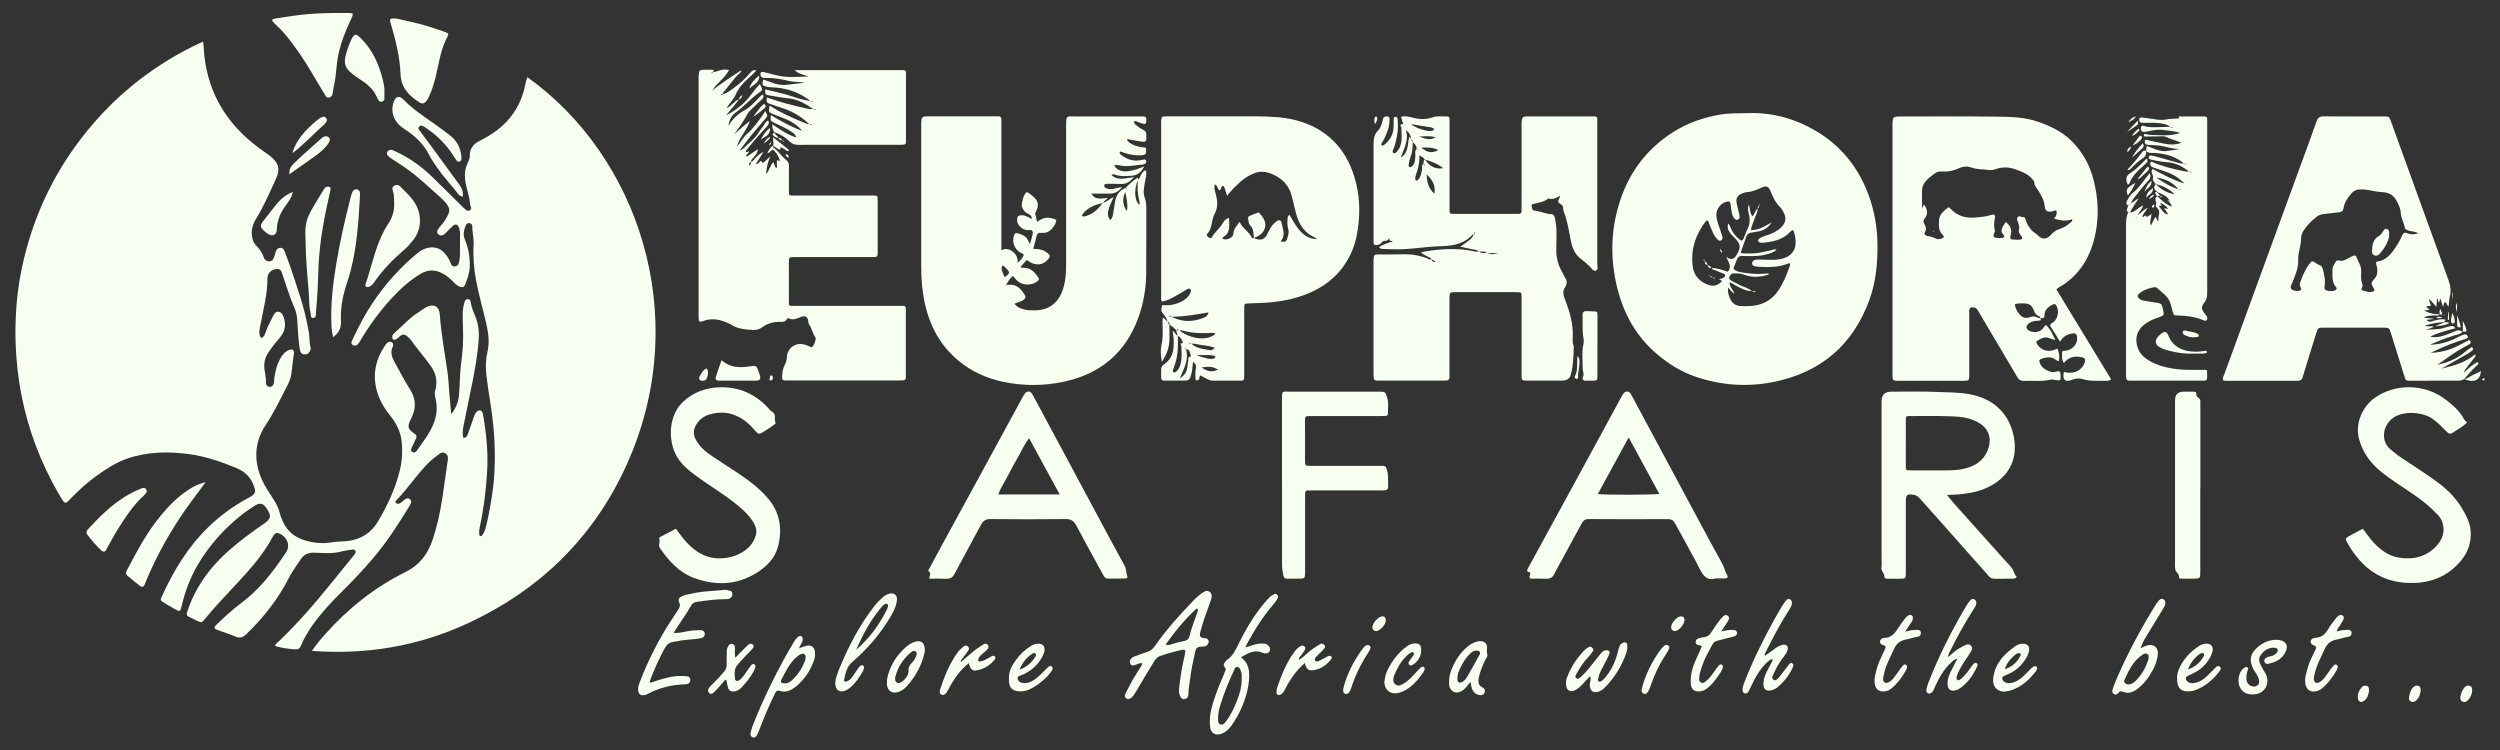
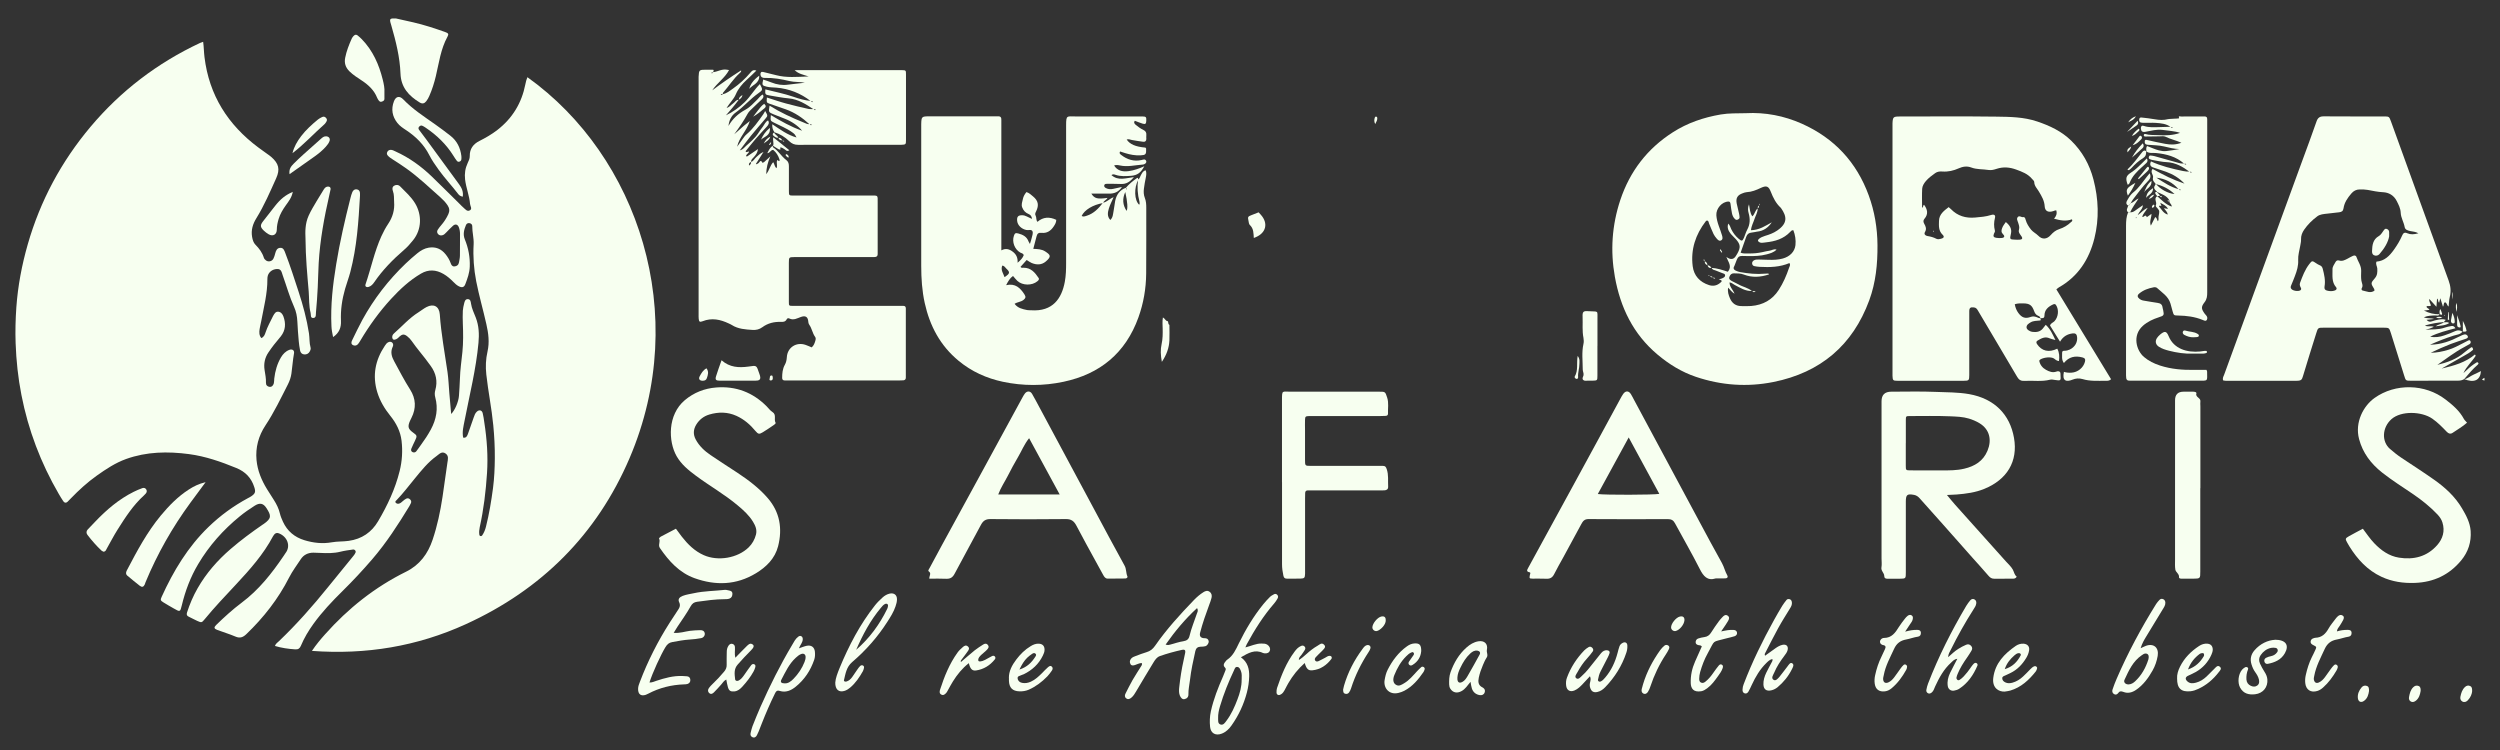
<svg xmlns="http://www.w3.org/2000/svg" id="uuid-6691a862-0ff9-4b02-8c18-4744d55b0d25" width="523" height="157" viewBox="0 0 523 157">
  <rect x="0" y="0" width="523" height="157" fill="#333333" stroke="none" />
  <defs>
    <style>.uuid-81bf09a7-a25f-4c46-a9a8-ce305ec0ac11{fill:#f7fff0;}</style>
  </defs>
  <path class="uuid-81bf09a7-a25f-4c46-a9a8-ce305ec0ac11" d="M519.75,79.61c-.16-.05-.33-.1-.49-.15,.08-.24,.3-.31,.49-.42v.57Z" />
  <path class="uuid-81bf09a7-a25f-4c46-a9a8-ce305ec0ac11" d="M57.51,135.15c.16-.51,.55-.73,.85-1.02,3.7-3.53,7.08-7.36,10.29-11.34,1.75-2.17,3.53-4.32,5.28-6.49,.18-.22,.35-.45,.45-.71,.13-.32-.16-.68-.52-.63-.89,.13-1.78,.24-2.65,.46-1.4,.35-2.81,.32-4.23,.25-.47-.02-.95-.05-1.42-.05-1.11,0-2.04,.44-2.65,1.38-.82,1.26-1.74,2.46-2.43,3.82-2.27,4.47-5.32,8.36-8.93,11.83-.69,.66-1.32,.93-2.27,.53-1.26-.54-2.58-.93-3.86-1.41-.65-.25-.7-.53-.2-1.02,1.69-1.65,3.45-3.25,5.34-4.67,3.59-2.68,6.29-6.11,8.77-9.77,.13-.2,.25-.4,.39-.59,1.18-1.5,.37-3.47-1.36-4.14-.43-.16-.73-.08-1,.25-.09,.11-.17,.23-.24,.35-2.01,3.8-4.85,6.98-7.75,10.09-2.23,2.39-4.48,4.75-6.55,7.27-.61,.74-.67,.75-1.54,.36-.6-.27-1.18-.6-1.78-.88-.42-.19-.51-.44-.37-.9,.57-1.76,1.29-3.45,2.21-5.05,1.8-3.15,4.15-5.84,6.9-8.21,2.15-1.86,4.43-3.54,6.77-5.15,.04-.03,.08-.04,.12-.07,1.75-1.21,1.62-1.79,.59-3.38-.64-.99-1.39-1.13-2.43-.47-1.08,.69-2.13,1.41-3.12,2.22-3.47,2.83-6.42,6.14-8.71,10-1.61,2.7-2.7,5.61-3.43,8.65-.33,1.37-.36,1.39-1.64,.65-.74-.42-1.48-.84-2.2-1.29-.62-.38-.66-.52-.38-1.14,2.46-5.42,5.49-10.46,9.81-14.64,2.46-2.38,5.2-4.38,8.22-6.01,.25-.13,.51-.26,.74-.42,.85-.58,.93-.94,.61-1.92-.62-1.92-1.84-3.2-3.74-3.98-3.2-1.31-6.45-2.45-9.9-2.91-4.45-.59-8.86-.52-13.16,1.02-2.25,.81-4.22,2.12-6.15,3.49-1.97,1.4-3.75,3.03-5.43,4.77-.23,.24-.45,.48-.7,.71-.31,.28-.63,.21-.85-.11-.35-.51-.66-1.03-.97-1.56-3.76-6.47-6.38-13.37-7.81-20.71-.7-3.57-1.08-7.18-1.21-10.82-.09-2.51-.02-5.01,.15-7.49,.32-4.47,1.15-8.87,2.39-13.19,2.62-9.13,7.02-17.31,13.12-24.57,6.33-7.53,13.99-13.36,22.91-17.55,.17-.08,.36-.13,.66-.24,.15,1.08,.15,2.15,.28,3.2,.97,7.97,4.9,14.16,11.27,18.91,.61,.45,1.23,.88,1.84,1.33,.31,.22,.62,.43,.9,.68,1.53,1.35,1.83,2.55,.99,4.42-1.28,2.84-2.51,5.71-4.15,8.37-.74,1.2-1.14,2.46-.89,3.9,.11,.63,.28,1.22,.72,1.66,.78,.78,1.41,1.63,1.74,2.7,.06,.21,.25,.41,.43,.55,.5,.4,1.28,.22,1.57-.36,.17-.34,.28-.7,.37-1.07,.15-.58,.36-1.14,1.03-1.19,.71-.05,.88,.55,1.09,1.1,1.02,2.64,1.88,5.34,2.76,8.03,.94,2.87,1.73,5.78,2.19,8.77,.15,.98,.05,1.99,.33,2.95,.08,.27-.02,.56-.16,.82-.25,.47-.67,.67-1.17,.63-.47-.04-.78-.37-.86-.82-.13-.65-.22-1.3-.28-1.96-.12-1.36-.23-2.73-.29-4.1-.05-1.05-.24-2.09-.67-3.03-.98-2.16-1.6-4.44-2.4-6.66-.22-.61-.27-1.35-1.2-1.3-.91,.04-1.68,.59-1.92,1.42-.06,.22-.08,.47-.08,.7,.02,3-.75,5.88-1.29,8.8-.1,.56-.26,1.1-.34,1.66-.1,.65-.11,1.31,.36,1.87,.56-.23,.74-.73,.9-1.22,.37-1.13,.96-2.15,1.47-3.22,.04-.09,.08-.17,.13-.25,.24-.42,.5-.88,1.04-.83,.57,.05,.91,.51,1.09,1.01,.53,1.47,.45,2.88-.55,4.15-.47,.6-.97,1.16-1.44,1.76-.4,.52-.79,1.06-1.16,1.61-.75,1.11-1,2.34-.8,3.65,.13,.89,.33,1.76,.29,2.66-.02,.51,.28,.83,.75,.88,.49,.06,.78-.31,.9-.75,.08-.31,.05-.66,.09-.99,.18-1.56,.6-3.06,1.4-4.42,.42-.7,.97-1.29,1.76-1.58,.62-.23,1.09,.11,.97,.74-.26,1.4-.34,2.81-.54,4.21-.11,.79-.37,1.55-.74,2.28-1.48,2.9-2.88,5.84-4.69,8.57-1.45,2.18-2.12,4.64-1.87,7.27,.21,2.2,1.04,4.2,2.19,6.07,.47,.77,.97,1.51,1.44,2.27,.56,.88,1.02,1.8,1.26,2.83,.14,.59,.39,1.16,.64,1.72,.9,1.96,2.44,3.24,4.48,3.86,1.87,.57,3.78,.79,5.74,.44,1.16-.21,2.35-.13,3.53-.3,2.74-.38,4.79-1.79,6.15-4.1,1.95-3.3,3.58-6.76,4.51-10.51,.52-2.09,.65-4.21,.4-6.33-.23-1.97-1.12-3.7-2.36-5.23-1.2-1.49-2.16-3.1-2.72-4.93-1.06-3.49-.43-6.71,1.58-9.71,.21-.32,.42-.63,.8-.78,.49-.2,.99,.14,.94,.67-.01,.14-.07,.27-.13,.4-.47,1.06-.17,2.01,.35,2.96,1.08,1.99,2.12,4,3.34,5.92,1.2,1.89,1.3,3.89,.27,5.91-.11,.21-.22,.42-.31,.64-.52,1.18-.39,1.69,.63,2.42,.87,.62,.9,.71,.43,1.7-.26,.56-.54,1.1-.77,1.67-.11,.27-.08,.58,.24,.73,.28,.13,.58,.09,.78-.15,.35-.44,.66-.92,1-1.38,.76-1.03,1.46-2.09,2.07-3.22,1.14-2.12,1.55-4.34,.91-6.7-.14-.52-.14-.99,.01-1.52,.52-1.84,.15-3.54-.98-5.08-.73-.99-1.45-1.98-2.24-2.92-.6-.73-1.16-1.49-1.71-2.26-.27-.38-.6-.74-.97-1.02-.65-.5-1.05-.43-1.7,.17-.07,.06-.12,.15-.19,.21-.47,.39-.97,.48-1.12,.19-.23-.44-.07-.86,.27-1.15,1.7-1.49,3.2-3.22,5.14-4.43,.56-.35,1.08-.78,1.66-1.08,1.5-.78,2.66-.15,2.78,1.53,.28,4.05,1.03,8.04,1.61,12.05,.21,1.45,.26,2.92,.38,4.37,.12,1.45,.25,2.91,.39,4.42,.78-.78,1.55-2.57,1.63-3.82,.08-1.18,.16-2.35,.2-3.53,.05-1.89,.33-3.76,.52-5.63,.2-1.98,.17-3.97,.09-5.95-.04-.9-.04-1.8,0-2.69,.03-.51,.16-1.03,.28-1.53,.1-.41,.23-.9,.77-.88,.54,.02,.6,.5,.66,.93,.15,1.04,.63,1.97,1,2.94,.66,1.72,.73,3.47,.56,5.29-.51,5.51-1.86,10.87-2.91,16.28-.22,1.15-.54,2.3-.29,3.54,.7,.11,.86-.42,1.03-.88,.41-1.11,.78-2.23,1.17-3.34,.16-.45,.3-.9,.67-1.23,.48-.44,1.04-.32,1.21,.31,.17,.64,.24,1.3,.34,1.95,.55,3.51,.8,7.04,.57,10.59-.25,3.81-.7,7.61-1.53,11.35-.11,.52-.16,1.03-.08,1.55,.02,.14,.09,.26,.25,.29,.16,.03,.28-.04,.36-.16,.37-.55,.62-1.16,.78-1.81,.67-2.66,1.11-5.35,1.47-8.06,.27-2.07,.36-4.15,.38-6.21,.02-2.3-.1-4.62-.32-6.92-.34-3.57-1.07-7.09-1.46-10.65-.18-1.61-.11-3.23,.25-4.79,.45-1.96,.19-3.85-.24-5.74-.67-2.99-1.53-5.94-2.12-8.95-.5-2.57-.69-5.15-.54-7.75,.07-1.29-.31-2.53-.29-3.8,0-.31-.2-.53-.5-.61-.37-.1-.69,.06-.82,.39-.4,.97-.67,1.93-.23,3,.74,1.81,1.1,3.69,1.03,5.67-.04,1.31-.48,2.5-.93,3.69-.26,.68-.7,.78-1.37,.44-.43-.22-.77-.54-1.1-.88-.63-.64-1.31-1.24-2.09-1.69-1.55-.9-3.13-1.01-4.71-.08-2.39,1.4-4.4,3.27-6.26,5.29-2.47,2.69-4.6,5.64-6.46,8.78-.15,.24-.29,.49-.48,.7-.29,.31-.67,.38-1.04,.19-.44-.23-.35-.64-.18-.99,.71-1.44,1.39-2.9,2.16-4.31,2.41-4.38,5.43-8.3,9.05-11.76,.79-.75,1.6-1.47,2.45-2.16,.7-.57,1.49-1.03,2.39-1.17,1.44-.23,2.61,.26,3.51,1.39,.44,.55,.82,1.16,1.06,1.84,.13,.37,.32,.73,.78,.7,.52-.03,.88-.32,.97-.87,.07-.47,.19-.93,.19-1.4,.03-1.51,0-3.03,.02-4.54,0-.48-.08-.95-.25-1.39-.24-.61-.73-.74-1.22-.31-.5,.44-.94,.93-1.41,1.4-.23,.23-.45,.49-.79,.58-.34,.09-.66,.05-.91-.23-.26-.28-.27-.61-.08-.91,.2-.32,.44-.62,.68-.9,.63-.72,1.14-1.5,1.54-2.37,.3-.66,.25-1.24-.17-1.86-.43-.64-.96-1.18-1.52-1.68-2.33-2.07-4.59-4.23-7.14-6.04-.92-.66-1.88-1.27-2.83-1.88-.36-.23-.72-.46-1-.78-.21-.23-.26-.5-.11-.78,.15-.27,.37-.42,.68-.43,.4-.02,.73,.2,1.07,.35,2.83,1.28,5.32,3.08,7.55,5.22,2.01,1.94,3.98,3.92,5.97,5.88,.2,.2,.39,.41,.61,.59,.42,.35,.82,.98,1.43,.59,.49-.31,.04-.86,0-1.31-.14-1.75-.84-3.38-1.04-5.13-.14-1.22,.03-2.34,.54-3.43,.22-.47,.45-.92,.44-1.47-.03-1.48,.72-2.5,2.02-3.15,1.31-.66,2.58-1.39,3.74-2.29,3.17-2.45,5.1-5.65,5.87-9.56,.1-.51,.22-1.01,.43-1.49,23.14,16.53,34.26,49.6,21.36,79.72-6.84,15.97-18.44,27.51-34.26,34.72-10.15,4.63-20.85,6.41-32.18,5.58,.91-1.35,1.81-2.42,2.74-3.46,4.83-5.43,10.42-9.88,16.96-13.11,2.85-1.41,4.57-3.76,5.55-6.69,.98-2.91,1.61-5.91,2.07-8.95,.36-2.38,.68-4.76,1.02-7.14,.1-.7,.34-1.45-.39-1.95-.79-.54-1.32,.14-1.87,.53-1.79,1.28-3.15,2.99-4.53,4.67-1.26,1.54-2.46,3.12-3.84,4.56-.15,.15-.41,.31-.15,.57,.18,.18,.41,.22,.66,.16,.33-.09,.56-.33,.82-.55,.21-.18,.44-.37,.69-.49,.27-.13,.56-.08,.79,.14,.22,.21,.32,.48,.2,.77-.09,.22-.2,.43-.32,.63-2.36,3.88-4.82,7.69-7.79,11.14-1.98,2.3-4.04,4.51-6.2,6.64-2.19,2.16-4.3,4.39-6.11,6.9-1.03,1.43-1.92,2.92-2.6,4.54-.23,.55-.55,.81-1.17,.77-1.46-.09-2.89-.3-4.29-.72Z" />
  <path class="uuid-81bf09a7-a25f-4c46-a9a8-ce305ec0ac11" d="M365.2,23.68c4.09-.22,8.01,.54,11.73,2.19,6.78,3.02,11.46,8.04,14.01,15.01,1.22,3.35,1.8,6.8,1.83,10.39,.03,3.96-.35,7.82-1.72,11.55-3.47,9.43-10.21,15.11-20.03,17.09-5.47,1.1-10.91,.72-16.22-1.07-3-1.01-5.62-2.63-8.04-4.66-5.1-4.28-7.78-9.87-8.93-16.28-.97-5.44-.61-10.79,1.14-16.06,2.01-6.01,5.64-10.74,10.98-14.16,3.07-1.97,6.43-3.11,10.02-3.73,1.75-.3,3.49-.22,5.23-.27Zm-7.16,32.38c1.22,.03,2.36,.45,3.43,.79,.94-1.12,.08-2.02-.32-3.11q1.32,1,2.04-.26c.09-.16,.2-.32,.29-.48,.68-1.24,.63-1.85-.3-2.93-.34-.39-.75-.72-1.08-1.12-.5-.62-.85-1.29-.55-2.18,.38,.37,.44,.81,.63,1.18,.38,.78,.89,1.44,1.55,2,.64,.55,.79,.52,1.11-.22,.24-.56,.4-1.17,.69-1.7,.6-1.11,.62-2.25,.29-3.42-.16-.57-.22-1.14,.07-1.87,.19,.96,.18,1.81,.71,2.52,.55-.52,.56-1.28,1.14-1.67l-.04-.03c.05,.84-.43,1.53-.67,2.28-.23,.74-.65,1.42-.72,2.32,1.73-.03,3.01-.91,4.35-1.65-.75,1.11-1.73,1.82-3.09,1.95-.37,.04-.74,.17-1.11,.19-.6,.04-.96,.34-1.15,.89-.39,1.1-.77,2.2-1.17,3.32,.54,.23,1.07,.15,1.58,.16,.52,.01,1.04,0,1.56-.05,.47-.04,.93-.13,1.4-.22,.51-.1,1.01-.26,1.52-.31,.46-.05,.88-.43,1.46-.22-.65,.63-1.39,.81-2.11,1-1.25,.33-2.53,.37-3.8,.35-2.28-.04-2.02-.28-2.89,2-.02,.04-.03,.09-.06,.13-.26,.43-.09,.73,.31,.91,.29,.14,.61,.25,.93,.31,1.72,.31,3.45,.49,5.2,.33,.14-.01,.28-.03,.42-.02,.14,.01,.33-.08,.42,.17-1.77,.6-3.53,.71-5.27,.04-.69-.27-1.38-.25-2.09-.26-.51,0-.77,.3-.93,.73-.18,.48,.19,.69,.51,.88,.45,.25,.94,.44,1.39,.7,.92,.54,2.03,.7,2.85,1.42l.03-.04c-1.41,.09-2.52-.67-3.69-1.27-.35-.18-.63-.5-1.06-.52-.01,.92,.69,1.48,1.05,2.37-.65-.38-.92-.87-1.34-1.28-.16,.85,.09,1.57,.39,2.26,.43,1,1.19,1.57,2.3,1.6,.71,.02,1.42,.03,2.13-.02,2.46-.2,4.41-1.27,5.77-3.37,.93-1.44,1.6-2.99,2.15-4.61,.1-.3,.35-.59,.08-1-1.99,.85-4.1,.91-6.23,.79-.38-.02-.75-.07-1.12-.15-.23-.05-.41-.23-.45-.49-.05-.32,.11-.55,.36-.71,.29-.18,.64-.18,.97-.18,.71,0,1.42,.04,2.13,.06,1,.03,1.98,0,2.95-.27,1.49-.41,2.5-1.44,2.65-2.81,.11-1.08-.06-2.12-.44-3.11-.37-.03-.5,.19-.66,.35-1.38,1.46-3.17,1.99-5.09,2.19-.53,.05-1.17,.27-1.6-.23-.25-.28,.37-.81,1.4-1.12,.91-.27,1.79-.58,2.58-1.13,2.26-1.55,1.98-2.98,.81-4.66-.03-.04-.06-.08-.09-.11-1-.92-1.58-2.09-2.07-3.34-.47-1.2-.93-1.34-2.09-.8-.95,.45-1.9,.84-2.96,.89-.28,.02-.55,.12-.82,.22-1.11,.39-1.48,1.02-1.26,2.16,.14,.69,.33,1.37,.48,2.06,.06,.27,.11,.55,.12,.83,0,.28-.22,.4-.44,.49-.2,.08-.37,0-.52-.13-.36-.33-.55-.77-.64-1.24-.13-.65-.21-1.3-.3-1.96-.04-.26-.13-.47-.42-.47-1.36,.02-2.63,1.46-2.54,2.88,.05,.76,.25,1.49,.5,2.2,.24,.67,.49,1.33,.69,2.01,.1,.35,.22,.8-.18,1.03-.41,.23-.71-.11-.96-.4-.24-.29-.48-.59-.64-.93-.34-.72-.63-1.47-.94-2.21-.1-.24-.06-.59-.46-.61-.08,.05-.18,.09-.23,.16-2.14,2.78-3.17,5.91-2.73,9.4,.25,1.99,1.49,3.33,3.43,3.95,.87,.28,1.68,.1,2.38-.52,.13-.11,.34-.26,.22-.43-.09-.13-.33-.15-.58-.25,.45-.11,.85-.21,1.16-.47,.25-.2,.23-.58-.05-.7-.56-.24-1.16-.42-1.71-.67-.32-.14-.76-.13-.88-.58l-.03,.04Z" />
  <path class="uuid-81bf09a7-a25f-4c46-a9a8-ce305ec0ac11" d="M230.72,42.41c.82-.11,1.35-.82,2.25-1.16-.38,.88-.77,1.61-1,2.38-.23,.79-.4,1.64,.31,2.39,.57-.54,.55-1.23,.68-1.86,.14-.69,.2-1.4,.33-2.09,.26-1.33,.96-2.33,2.28-2.8,.01,.04,.02,.08,.03,.13,.03,.1,.07,.2,.1,.3,.02-.04,.04-.08,.04-.12,0-.15-.08-.24-.22-.27,.65-.79,1.44-1.42,2.26-2.01,.39-.28,.27,.15,.35,.3-.93,1.69-.84,4.31,.19,5.24,.14-.22,.1-.47,.05-.68-.39-1.51-.5-3.04-.28-4.59,.38-.25,.43-.7,.65-1.05,.22-.35,.37-.78,.95-.89,.19,.53,.11,1.06,0,1.59-.15,.74-.29,1.48-.38,2.23-.09,.66-.06,1.33,.19,1.96,.27,.68,.3,1.37,.3,2.08-.01,4.59,.02,9.18-.02,13.76-.03,3.13-.56,6.2-1.62,9.15-2.68,7.45-8.02,11.85-15.68,13.47-4.2,.89-8.46,.89-12.67,0-3.42-.73-6.54-2.13-9.27-4.39-3.85-3.18-6.03-7.3-7.09-12.1-.56-2.55-.73-5.14-.73-7.74-.02-9.6,0-19.2,0-28.8,0-.28,0-.57,0-.85,.04-1.59,.09-1.65,1.69-1.65,4.5,0,9,0,13.5,0,.28,0,.57,.02,.85,0,.58-.04,.75,.26,.72,.78-.02,.33,0,.66,0,.99,0,8.18,0,16.36,0,24.55,0,.51,0,1.03,0,1.72,.95-.52,1.69-.25,2.39,.28,.72,.54,1.08,1.26,1.01,2.31,.64-.54,1.08-1.01,1.29-1.61-.15-.37-.47-.38-.71-.51-1.2-.67-1.8-2.24-1.35-3.53,.19-.55,.35-.63,.95-.47,.96,.25,1.76,.69,2.12,1.69,.05,.13,.14,.25,.28,.5,.17-.56,.29-.9,.37-1.25,.1-.46,.32-.98,.18-1.36-.19-.52-.84-.22-1.28-.31-1.06-.21-1.88-1.02-1.95-1.96-.06-.84,.22-1.13,1.04-1.13,.34,0,.65,.09,.95,.24,.34,.16,.67,.32,1.12,.53-.04-.55-.31-.86-.7-1.02-.66-.27-1.08-.71-1.34-1.37-.26-.64,.03-1.22,.14-1.8,.1-.5,.36-.97,.74-1.43,.55,.16,.96,.56,1.38,.91,1.09,.9,1.28,1.84,.64,3.13-.16,.32-.28,.58-.09,.91,.21,.37,.03,.85,.37,1.28,1.2-1.05,2.53-1.09,3.94-.42,0,.57-.29,1.01-.57,1.43-.59,.88-1.4,1.42-2.51,1.29-.58-.07-.89,.13-1.03,.68-.21,.86-.44,1.71-.7,2.67,.92,.04,1.77,.06,2.51,.55,1.05,.7,1.38,1.02,.09,2.11-.88,.74-1.92,.72-2.95,.29-.34-.14-.64-.38-1.03-.62-.43,.48-.86,.96-1.29,1.44,.18,.28,.43,.18,.63,.18,1.54-.01,2.38,.99,3.14,2.12,.21,.31-.02,.53-.24,.71-1.11,.94-3.11,.92-4.19-.08-.31-.28-.56-.63-.91-1.03-.67,.47-1.02,1.13-1.44,1.93,1.93-.45,2.96,.59,3.82,1.91,.35,.54,.28,.8-.21,1.19-.53,.42-1.25,.41-1.84,.8,.66,.9,1.63,1.1,2.6,1.3,.28,.06,.57,.03,.85,.05,4.54,.31,6.41-2.46,7.06-5.97,.24-1.31,.27-2.63,.27-3.95,0-9.6,0-19.2,0-28.8,0-2.14,.18-1.83,1.89-1.83,4.4,0,8.81,0,13.21,0,.28,0,.57,0,.85,0,.79,.03,.85,.1,.82,.93-.03,.62-.19,.76-.79,.57-.54-.17-1.06-.39-1.6-.59-.3,.36-.06,.65,.19,.85,.48,.38,.97,.77,1.52,1.02,.58,.27,.75,.65,.69,1.23-.03,.23,0,.47,0,.71,0,.42-.25,.62-.63,.58-.8-.1-1.59-.23-2.38-.37-.37-.07-.71-.25-1.1-.1,.68,1.01,1.87,1.51,3.92,1.69,.05,.07,.15,.14,.15,.22,.04,1.2-.07,1.34-1.18,1.4-1.1,.05-2.16-.14-3.21-.47-.35-.11-.7-.22-1.05-.34-.25,.38,.02,.57,.23,.73,1.26,.98,2.65,1.41,4.25,1.06,.33-.07,.76-.3,.97,.19,.14,.33-.2,.73-.8,.77-1.55,.11-3.09,.52-4.66,.18-.41-.09-.82-.16-1.25,0,.62,1.01,1.65,1.38,3.05,1.18,1.13-.16,2.19-.53,3.27-1.02-.71,1.34-1.45,1.9-2.77,2-1.08,.08-2.17,.16-3.24-.2-.25-.08-.54-.21-.87,.05,1.42,1.27,3.01,.62,4.7,.43-.78,.95-1.57,1.48-2.7,1.43-.99-.04-1.99-.03-2.98-.03-.24,0-.49,.05-.53,.35-.03,.27,.14,.42,.36,.54,.49,.26,.99,.28,1.52,.16,.59-.13,1.17-.26,1.83-.4-.68,1.05-1.59,1.42-2.71,1.4-1.22-.02-2.44,0-3.69,0,.65,1.03,1.25,1.19,3.38,.89-.22,.47-.8,.59-.93,1.08-2.11,.35-3.92,1.45-4.48,2.71,.38,.21,.72,.05,1.08-.06,1.47-.47,2.46-1.52,3.36-2.69Zm4.96,1.71q.43-.78-.27-3.95c-.65,1.42-.56,2.68,.27,3.95Zm-25.54,13.86c1.15-.75,1.22-1.01,.38-1.79-.24-.22-.4-.61-.86-.62-.35,.95,.24,1.64,.49,2.41Z" />
  <path class="uuid-81bf09a7-a25f-4c46-a9a8-ce305ec0ac11" d="M426.84,66.54c-.12,.15,.35,.45-.11,.51-.65,.08-1.34,.03-1.93,.39-.4,.25-.84,.49-.85,1.04,0,.42,.61,.87,1.27,.95,.78,.09,1.52,0,2.08-.63,.22-.25,.41-.52,.67-.85,1,.92,1.43,1.98,2.02,3.18-.51-.15-.88-.2-1.2-.35-.96-.45-1.75,0-2.53,.47-.3,.17-.31,.42-.12,.72,.99,1.49,2.51,1.84,4.24,.97,.45,.82,.47,1.69,.36,2.59-.4-.03-.66-.22-.91-.43-.31-.26-.68-.31-1.06-.33-.96-.05-2.22,.37-2.15,.75,.16,.81,.68,1.45,1.41,1.85,.67,.37,1.37,.65,2.16,.37,.21-.08,.46-.13,.72,.04,.16,.15,.14,.4,.15,.63,.09,1.26,.06,1.27-1.2,1.07-.32-.05-.68-.13-.98-.05-1.78,.46-3.58,.14-5.37,.25-.7,.05-1.15-.21-1.5-.81-1.16-2-2.36-3.98-3.53-5.97-1.57-2.64-3.13-5.28-4.69-7.92-.2-.34-.4-.62-.84-.67-.73-.08-.97,.07-.98,.8-.02,1.32,0,2.65,0,3.97,0,3.12,0,6.24,0,9.36,0,1.14-.07,1.22-1.2,1.22-4.59,.01-9.18,.01-13.78,0-.98,0-1.04-.08-1.08-1.05-.01-.28,0-.57,0-.85,0-17.02,0-34.04,0-51.06,0-.28,0-.57,0-.85,.06-1.39,.15-1.48,1.57-1.48,6.72,0,13.45-.06,20.17,.03,2.87,.04,5.76,.07,8.55,1.02,2.63,.89,5.07,2.03,7.09,4,2.33,2.27,3.84,4.99,4.66,8.12,1.07,4.1,1.22,8.23,.2,12.32-1.09,4.37-3.39,7.97-7.43,10.26-.16,.09-.29,.23-.53,.41,3.83,6.29,7.65,12.56,11.45,18.81-.44,.39-.83,.32-1.2,.32-1.6,0-3.21,.12-4.78-.36-.71-.21-1.43-.15-2.08,.12-1.4,.57-2.2,.22-1.81-1.63,.52,.17,1.07,.21,1.62,.17,1.3-.09,2.45-1.03,2.78-2.27,.14-.54,0-.78-.53-.92-1.5-.39-2.81-.15-3.87,1.17-.54-.7-.35-1.47-.37-2.19-.01-.29,.23-.38,.49-.37,.39,0,.75-.09,1.09-.25,1.07-.5,1.67-1.51,1.55-2.62-.06-.6-.34-.84-.95-.76-1.08,.14-1.97,.62-2.62,1.73-.74-1.2-1.42-2.3-2.09-3.38,.15-.5,.63-.6,.91-.89,.83-.87,1-2.42,.33-3.41-.16-.24-.38-.22-.61-.11-1.01,.46-1.79,1.13-1.8,2.31,0,.72-.51,.5-.86,.59-.01-.28-.21-.43-.43-.51-.49-.19-.71-.55-.88-1.02-.43-1.21-.95-1.57-2.2-1.59-.6,0-1.21-.04-1.84,.18,.13,.72,.37,1.32,.77,1.85,.71,.95,1.42,1.22,2.57,.8,.46-.17,.83-.1,1.22,.04,.26,.1,.5,.26,.8,.21Zm3.33-22.55c-.14,.03-.23,.04-.32,.06-.09,.03-.18,.07-.26,.1-1.05,.36-1.78,.06-1.84-.98-.07-1.21-.64-2.14-1.22-3.11-.37-.63-.96-1.16-.97-2,0-.22-.31-.45-.49-.67-.86-1.02-2.02-1.45-3.24-1.9-1.41-.52-2.73-.63-4.14-.17-.54,.18-1.09,.33-1.67,.24-1.21-.19-2.46-.08-3.63-.52-.9-.34-1.76-.21-2.61,.17-1.09,.49-2.23,.76-3.44,.67-.53-.04-1.06,.02-1.49,.33-.69,.5-1.38,1-1.94,1.65-.4,.47-.76,1.03-.79,1.64-.07,1.29-.02,2.59-.02,3.98,.34-.21,.16-.55,.42-.64,.7,.96,.94,1.93,.07,2.94-.28,.32-.25,.67-.03,1.05,.31,.54,.53,1.07,.14,1.72-.25,.42,.08,.75,.49,.82,.66,.11,1.29,.26,1.89,.58,.29,.16,.65,.08,.98,0,.6-.14,.75-.45,.33-.85-.87-.83-.78-1.88-.75-2.89,.03-1.38,1.04-2.12,2.02-2.88,.19,.17,.35,.28,.48,.42,1.38,1.43,3.11,1.93,5.03,1.76,1.12-.1,2.26-.18,3.35-.53,.65-.21,.98,.02,.83,.6-.23,.9-.25,1.77-.02,2.65,.07,.26-.11,.44-.19,.65-.21,.54-.09,.78,.47,.87,.37,.06,.76,.07,1.13,.04,.58-.05,.73-.37,.31-.77-.42-.42-.38-.81-.21-1.28,.17-.48,.48-.86,.78-1.29,.83,.68,1.29,1.43,1.08,2.39-.27,1.24-.31,1.25,.92,1.3,.33,.01,.66,.02,.99-.01,.45-.05,.56-.28,.3-.67-.28-.43-.72-.84-.54-1.4,.17-.56-.03-1.02-.18-1.51-.13-.4-.4-.81-.03-1.18,.33-.33,.7,.12,1.07,.05,.37-.06,.46,.26,.53,.54,.22,.79,.64,1.46,1.15,2.09,.43,.52,1.04,.79,1.51,1.27,.8,.83,1.79,.75,2.58-.13,.51-.58,1.06-1.03,1.82-1.27,.9-.29,1.72-.77,2.42-1.44,.15-.14,.43-.24,.2-.6-1.22,.47-2.43,.23-3.73-.13,.44-.53,.68-1.03,.46-1.76Z" />
-   <path class="uuid-81bf09a7-a25f-4c46-a9a8-ce305ec0ac11" d="M308.34,48.98c-.09,.03-.2,.04-.25,.09-1.65,1.82-3.84,2.33-6.16,2.41-2.18,.07-4.33,.28-6.5,.52-2.07,.23-4.16,.16-6.25,.07-.24-.01-.46-.08-.69-.36,.9-.58,1.86-.94,2.89-1.17-.25-.23-1.14-.05-.54-.85-.32,.25-.66,.72-.96,.7-.49-.04-.7,.11-.94,.46-.12,.17-.38,.29-.6,.35-.64,.17-1.04,.12-.99-.69,.02-.28,0-.57,0-.85,0-6.48,0-12.96,0-19.44,0-1.07,.09-2.05,.91-2.87,.5-.5,.74-1.2,.93-1.89,.06-.23,.07-.47,.16-.69,.18-.43,.57-.45,.96-.4,.39,.05,.38,.35,.38,.64,.03,1.57-.57,2.95-1.26,4.3-.13,.25-.31,.47-.44,.72-.06,.12-.06,.28,.09,.38,.13,.08,.26,.05,.38-.03,1.26-.91,1.97-2.14,2.07-3.7,.04-.61,0-1.23,.03-1.84,0-.19,.12-.38,.34-.4,.27-.02,.45,.16,.47,.42,.11,1.18,.12,2.37-.11,3.53-.2,1.02-.4,2.04-.84,2.99-.11,.23-.15,.46,.1,.62,.26,.18,.46-.02,.61-.17,.72-.69,.99-1.6,1.08-2.55,.05-.51,0-1.04,0-1.56,0-.33-.07-.66-.04-.99,.02-.25-.51-.62,.09-.75,.62-.13,.12-.4,.09-.57-.04-.32-.16-.64-.25-.98,.87-.25,1.7,0,2.5,.21,1.37,.35,2.71,.38,4.05-.08,1.02-.35,2.06-.18,3.1-.2,.36,0,.49,.23,.49,.55,0,.38,0,.76,0,1.14,0,5.68,0,11.35,0,17.03,0,.38,0,.76,0,1.14,0,.35,.2,.51,.53,.52,.24,0,.47,0,.71,0,4.17,0,8.34,0,12.5,0,.24,0,.47,0,.71,0,.39,0,.63-.15,.62-.58,0-.38,0-.76,0-1.14,0-5.44,0-10.88,0-16.32,0-.28,0-.57,0-.85,.06-1.41,.15-1.5,1.56-1.5,4.31,0,8.62,0,12.93,0,.28,0,.57,0,.85,0,.36,0,.5,.21,.5,.54,0,.28,0,.57,0,.85,0,9.84,0,19.68,0,29.51,0,.45,.23,1.09-.2,1.32-.56,.29-.91-.33-1.26-.69-.56-.58-1.13-1.11-1.8-1.58-1.44-1.02-2.04-2.57-2.34-4.24-.35-1.95-.68-3.9-1.4-5.76-.08-.22-.14-.46-.14-.69,0-.42-.12-.66-.51-.9-.67-.42-.64-.47-.3-1.23,.05-.12,.09-.23,.23-.58-.83,.53-1.54,.88-2.36,.64-.08-.02-.21,0-.27,.06-1,.8-2.29,.81-3.42,1.2,.16,1.22,.17,1.2,1.13,1.34,1.02,.15,1.95,.64,3.02,.66,.47,0,.74,.51,.82,1.04,.13,.89,.28,1.77,.26,2.68-.02,1.13,.03,2.27-.03,3.4-.1,1.9,.39,3.64,1.37,5.25,.17,.28,.25,.62,.44,.88,.51,.71,.46,1.38,0,2.08-.54,.8-.35,1.59-.03,2.43,1.01,2.6,1.81,5.26,1.65,8.1-.03,.56-.05,1.14,.18,1.68,.02,.04,.04,.09,.04,.14-.04,1.93-.11,3.87-.57,5.75-.24,1-.84,1.38-1.86,1.39-2.46,.01-4.93,.01-7.39,0-1.03,0-1.1-.07-1.1-1.16-.01-3.17,0-6.34,0-9.51,0-2.27,0-4.54,0-6.81,0-.99-.04-1.02-1.06-1.02-4.26,0-8.52,0-12.79,0-1.2,0-1.22,.03-1.23,1.32,0,4.45,0,8.89,0,13.34,0,1.04,0,2.08,0,3.12,0,.46-.2,.71-.67,.71-.28,0-.57,.01-.85,.01-4.31,0-8.62,0-12.93,0-.28,0-.57,0-.85-.01-.34,0-.52-.23-.56-.53-.04-.37-.03-.75-.03-1.13,0-7.61,0-15.23,0-22.84,0-.19,0-.38,0-.57,.05-1.31,.07-1.32,1.41-1.31,1.52,0,3.03,.02,4.55-.03,2.01-.06,3.95,.24,5.79,1.07,.12,.06,.28,.04,.42,.06,.12,.32,.31,.54,.72,.47-.15-.36-.41-.47-.75-.43-.07-.46-.51-.51-.82-.7-.43-.27-.97-.37-1.39-.9,1.79-.37,3.54-.56,5.29-.64,1.98-.09,3.96,.03,5.91,.47,.32,.07,.66,.02,.99,.03,.5,.52,1.14,.19,1.72,.28,.76,.51,1.57,.18,2.36,.04h-2.4c-.51-.47-1.12-.3-1.71-.29-.49-.51-1.18-.41-1.78-.58-.61-.17-1.23-.27-2.16-.47,.61-.43,.97-.67,1.32-.93,.63-.47,1.32-.88,1.49-1.74,.15-.02,.24-.12,.25-.26,0-.12-.09-.16-.12-.09-.05,.12-.06,.25-.08,.38Zm-13.08-19.92c.04,.22,.03,.47,.28,.59,.03,1.13-.08,2.23-.49,3.3-.2,.52-.29,1.08-.37,1.63-.05,.31,.35,.51,.59,.32,.18-.14,.35-.31,.47-.51,.29-.5,.3-1.06,.35-1.62,.05-.58-.21-1.22,.32-1.71,.03,.15-.03,.32,.13,.42,.02-.04,.06-.09,.05-.1-.06-.1-.14-.19-.21-.28-.03-.62-.43-1.02-.86-1.4-.02-.23,.02-.49-.28-.59q-.18-1.29-1.13-1.87c.37,1.04,.22,2.02-.04,2.95-.26,.95-.7,1.85-1.05,2.78,1.7-1,1.41-2.8,1.79-4.35,.21,.2,.35,.32,.48,.44Zm2.84,4.27c.89,1.39,2.09,2.17,3.82,1.85-1.14-.91-2.47-1.41-3.85-1.82-.23-.42-.65-.54-1.14-.87,.07,1.57-.29,2.87-.74,4.15-.09,.26-.12,.55-.13,.82,0,.11,.11,.29,.2,.32,.1,.03,.29-.04,.37-.13,.58-.61,.74-1.39,.87-2.18,.08-.44-.15-.96,.32-1.3,.02,.13,.02,.26,.07,.38,.03,.08,.11,.05,.11-.07,0-.14-.06-.24-.22-.27,.09-.3-.05-.68,.32-.88Zm.37,3.18c.02,1.85,.54,3.09,1.61,4.01,.25-1.52-.2-2.68-1.61-4.01Zm-3.27-10.53c.91,.73,1.99,1.06,3.09,1.33,.51,.13,1.03,.15,1.53-.02,.07-.02,.14-.13,.15-.21,.01-.07-.03-.2-.09-.23-.16-.09-.34-.18-.52-.21-1.39-.23-2.77-.44-4.16-.66Zm2.12,4.91c1.36,1.08,2.31,1.22,3.58,.49-1.16-.57-2.33-.57-3.58-.49Zm-.45-2.32c1.81,.68,2.49,.71,3.49,.15-1.16-.34-2.24-.21-3.49-.15Z" />
-   <path class="uuid-81bf09a7-a25f-4c46-a9a8-ce305ec0ac11" d="M246.35,70.25l-.29-1.17h.62c2.45,1.93,5.96,2.29,7.62,.74-.44-.31-.91-.17-1.35-.15-1.84,.07-3.67,.02-5.46-.5-.26-.08-.56-.04-.84-.05-.18-.35-.36-.34-.54,0-.43-.46-.89-.87-1.45-1.17l.04,.04c0-.28-.12-.51-.32-.7-.03-.08-.08-.13-.16-.14-.19-.49-.41-.94-.75-1.35-.62-.74-.6-.76-.35-1.97,1.57,.13,3.07-.12,4.44-.96,.66-.41,1.19-.92,1.49-1.65,.12-.29,.16-.56-.11-.77-.22-.17-.44-.03-.65,.09-.93,.55-1.86,1.13-2.82,1.64-.74,.4-1.5,.79-2.35,.89-.32-.34-.21-.74-.21-1.1,0-12.06,0-24.12,0-36.18,0-.09,0-.19,0-.28,.04-1.12,.07-1.17,1.25-1.17,4.74,0,9.47,0,14.21,0,3.03,0,6.06-.08,9.08,.19,7.63,.68,13.15,4.67,15.56,11.49,1.16,3.28,1.56,6.67,1.25,10.17-.2,2.18-.56,4.29-1.42,6.32-1.82,4.28-4.99,7.16-9.24,8.91-2.42,.99-4.93,1.55-7.55,1.81-1.61,.16-3.21,.17-4.81,.25-.92,.04-.94,.04-.95,.97-.01,3.78,0,7.57,0,11.35,0,.99,.01,1.99,0,2.98-.01,.76-.08,.85-.79,.86-1.94,.02-3.88,0-5.82,0-.44,0-.83-.19-1.21-.38-.46-.23-.92-.48-1.37-.72-.3,.26-.07,.67-.33,.9-.09,.08-.25,.11-.38,.13-.17,.03-.29-.12-.29-.24-.01-.66-.07-1.33,.03-1.98,.14-.94,.18-.93-.52-1.69-.18,.89-.14,1.72-.36,2.51-.39,1.39-.41,1.45-1.79,1.45-1.28,0-2.56,0-3.84,0-.46,0-.72-.16-.71-.65,0-.52,.02-1.04,0-1.56-.02-.57,.2-.91,.7-1.25,1.24-.86,1.83-2.15,1.91-3.63,.06-1.08,.03-2.16-.23-3.3,.58,.18,.58,.9,1.11,.99,.08,2.02,.07,4.04-.6,5.99-.14,.4-.28,.8-.42,1.19-.08,.2-.05,.37,.14,.47,.19,.11,.37,.03,.52-.09,.48-.41,.75-.94,.92-1.55,.36-1.3,.22-2.6,.16-3.92,0-.17-.42-.47,.22-.53,.35-.03-.08-.53-.18-.78-.14-.35-.44-.6-.8-.75Zm2.85,1.71c-.02-.15-.12-.23-.26-.24-.12,0-.16,.08-.09,.11,.12,.05,.26,.06,.39,.09,1.1,1,2.52,1.09,3.88,1.34,.34,.06,.69-.12,.99-.51-1.3-.53-2.58-.44-3.79-.76-.36-.1-.74-.14-1.11-.04Zm-1.15,1.14c0-.15,.04-.32-.12-.43-.02,.03-.06,.09-.05,.1,.06,.1,.14,.2,.21,.29,.69,2.14-.39,3.97-1.26,6.06,.94-.55,1.32-1.17,1.49-1.92,.11-.5,.12-1.03,.25-1.53,.1-.4-.23-1.05,.57-1.09-.09-.36-.13-.73-.28-1.06-.14-.31-.41-.52-.8-.42Zm-2.82-6.82c-.16-.28-.36-.34-.67-.09,.27,.02,.48,.04,.7,.05,.01,.05,0,.12,.03,.13,2.17,1.04,4.36,1.01,6.54,.08,.41-.17,.85-.4,.99-1.09-2.56,.43-5.06,.89-7.59,.9Zm17.08-16.46l-.03-.03c1.4,.66,2.34,.35,2.9-.93,.44-1,.99-1.94,1.91-2.59,.45-.32,.92-.23,1,.27,.22,1.3,.97,2.63-.17,3.93,.69,.27,1.17,.09,1.33-.47,.19-.66,.48-1.31,.25-2.06-.22-.72-.21-1.49-.14-2.25,.03-.26,0-.59,.44-.7,.52,.97,1.1,1.93,1.77,2.82,.98,1.28,2.16,2.19,3.99,2.22-.67-.52-1.39-.74-1.96-1.21-1.38-1.14-2.08-2.66-2.51-4.33-.3-1.14-.58-2.28-.85-3.43-.55-2.3-2.06-3.78-4.17-4.67-1.25-.53-2.54-.65-3.85-.08-1.1,.47-2.09,1.1-2.95,1.91-.9,.85-1.79,1.7-2.56,2.75-.32-.78-.37-1.54-.78-2.09-.64,.09-.32,.84-.84,.92-.43-.33-.39-.99-.93-1.23-.22,.64-.05,1.21,.12,1.81,.38,1.42,.63,2.84-.14,4.26-.33,.61-.5,1.33-.63,2.01-.15,.8-.3,1.57-.9,2.18-.34,.35-.05,.59,.2,.81,.24,.21,.59,.27,.74-.03,.54-1.07,1.58-1.75,2.16-2.79,.3-.54,.65-1.04,1.42-1.24-.06,1.51,.46,3.09-1.28,4.03-.21,.11-.05,.38,.13,.43,.79,.21,2-.37,2.03-1.07,.04-1.06,.7-1.71,1.31-2.56,.6,1.39,2,2.04,2.58,3.36,.03,.07,.27,.04,.41,.06Zm-10.94,27.05c1.38,.93,2.19,1.04,3.45,.44-1.14-.62-1.59-.68-3.45-.44Zm-.97-2.59c.75,.42,1.46,.5,2.12,.7,.45,.14,.93,.13,1.4,.03,.12-.02,.27-.13,.31-.23,.11-.26-.15-.31-.31-.36-.27-.08-.55-.13-.82-.14-.84-.02-1.68,0-2.69,0Z" />
  <path class="uuid-81bf09a7-a25f-4c46-a9a8-ce305ec0ac11" d="M151.16,19.71c.87-.15,1.52-.72,2.21-1.2,1.32-.93,2.5-2.01,3.55-3.24,.3-.35,.58-.78,1.31-.5-.7,.68-1.35,1.33-2.03,1.94-.95,.87-1.76,1.83-2.27,3.03-.43,1.01-1.25,1.76-1.93,2.84,.66-.18,.93-.65,1.33-.91,.42-.27,.65-.85,1.27-.79l-.04-.03c-.84,1.14-1.75,2.22-2.7,3.28,1.46-.7,2.77-1.63,3.92-2.75,1.18-1.15,2.01-2.62,3.19-3.79,.63,1.19,.66,1.23-.34,1.93-1.71,1.2-3.04,2.83-4.75,4.04-.88,.63-1.37,1.64-1.48,2.79,.84-1.5,2.06-2.6,3.56-3.41,.97-.53,1.69-1.36,2.47-2.12,.37-.36,.64-.82,1.14-1.05,.32,.48,.03,.8-.28,1.1-.58,.56-1.18,1.09-1.75,1.66-.4,.4-.87,.78-1.13,1.26-.81,1.5-1.78,2.89-2.81,4.3,.32-.28,.64-.56,.96-.84,.36-.31,.7-.64,1.06-.94,.35-.3,.72-.57,1.24-.99-.63,2.06-2.25,3.41-2.65,5.38,.38-.53,.74-1.07,1.13-1.59,.25-.34,.49-.71,.81-.98,1.42-1.21,2.47-2.72,3.53-4.23,.14-.19,.24-.41,.39-.68,.57,.98,.58,.99,.05,1.61-1.01,1.19-2.04,2.36-3.02,3.57-.77,.95-1.49,1.94-2.33,3.05,.73-.17,1-.68,1.39-1,.44-.36,.84-.76,1.25-1.15,.44-.43,.85-.88,1.19-1.4,.31-.48,.63-.94,.98-1.39,.34-.44,.52-1.02,1.1-1.32,.34,.55,.07,.94-.29,1.33-.77,.84-1.55,1.66-2.29,2.52-.74,.85-1.43,1.75-2.13,2.61,.26,.36,.44,0,.73,.04-.05,.42-.6,.54-.61,.96,.07,.09,.15,.11,.25,.05,.69-.46,1.37-.93,2.24-1.52-.12,.82-.49,1.23-.84,1.65-.26,.32-.68,.55-.6,1.06-.38,.09-.51,.34-.45,.76,.11-.1,.21-.17,.29-.26,.13-.15,.18-.32,.15-.52,.53-.16,.72-.7,1.12-1.03,.4-.32,.72-.74,1.48-1.06-.62,.97-1.1,1.73-1.59,2.5,.19,.22,.29-.06,.43-.09,.31-.06,.5-1.04,.94-.13,0,0,.25-.07,.34-.15,.38-.33,.74-.67,1.31-1.2-.57,1.29-.83,2.41-.87,3.72,.69-.82,.8-1.8,1.47-2.51,.29,.44,.29,.95,.67,1.26,.16-.21,.11-.45,.11-.68,0-.28-.08-.59,0-.84,.15-.44,.31,.11,.46,.04,.15-.07,.1-.25,.06-.38-.26-.77-.66-1.45-1.3-1.96-.53-.04-.63,.64-1.24,.69,.33-.64,.56-1.23,1.18-1.56l-.04-.05c.03,.14,.01,.35,.1,.4,1.08,.71,1.71,1.88,2.73,2.64,.47,.35,.56,.82,.55,1.38-.02,1.7-.02,3.4,0,5.11,0,.92,.03,.94,.97,.94,5.35,0,10.7,0,16.05,0,1.7,0,1.55-.16,1.55,1.49,0,3.31,0,6.62,0,9.93,0,.28,0,.57,0,.85,0,.42-.25,.58-.63,.59-.38,0-.76,.01-1.14,.01-5.02,0-10.04,0-15.06,0-.19,0-.38,0-.57,0-1.15,.02-1.17,.02-1.18,1.18-.01,2.74-.01,5.49,0,8.23,0,.77,.03,.79,.81,.8,2.27,.01,4.55,0,6.82,0,5.07,0,10.13,0,15.2,0,.38,0,.76,0,1.14,0,.36,0,.5,.2,.5,.54,0,.24,0,.47,0,.71,0,4.35,0,8.7,0,13.05,0,.24,0,.47,0,.71,0,.33-.17,.53-.5,.56-.28,.02-.57,.03-.85,.03-7.76,0-15.53,0-23.29,0-.24,0-.47,0-.71,0-.35,0-.52-.19-.52-.53,0-.95,.08-1.9,.56-2.75,.29-.51,.38-1.03,.42-1.61,.13-2.03,2-3.22,3.92-2.55,.44,.15,.86,.35,1.28,.52,.45-.39,.61-.87,.76-1.38,.08-.29,.14-.56-.04-.81-.57-.77-.67-1.76-1.22-2.53-.21-.29-.2-.61-.25-.93-.14-.83-.68-1-1.49-.72-.77,.27-1.55,.77-2.43,.33-.24-.12-.44-.07-.58,.2-.26,.5-.74,.53-1.22,.51-1.41-.05-2.71,.27-3.87,1.12-.58,.43-1.27,.61-2.01,.56-1.51-.1-3.03-.18-4.36-1.03-.2-.13-.42-.22-.63-.32-1.77-.84-3.56-1.23-5.48-.47-.6,.24-.76,.1-.82-.51-.03-.33-.02-.66-.02-.99,0-16.31,0-32.63,0-48.94,0-.24,0-.47,0-.71,.07-1.42,.12-1.47,1.57-1.47,.43,0,.85,.02,1.28,0,.59-.02,.11,.38,.23,.55-.13,.02-.26,.03-.38,.07-.08,.03-.05,.11,.07,.12,.14,0,.24-.07,.28-.22,.97-.12,1.85-.72,2.88-.52,.14,.03,.28,.05,.44,.07-.88,1.68-2.51,2.7-3.52,4.25,1.96-1.48,3.98-2.86,6.04-4.18,.08,.29-.14,.44-.3,.58-1.34,1.21-2.29,2.75-3.48,4.1-.05,.06-.04,.17-.06,.26-.13,.02-.26,.03-.37,.08-.07,.04-.03,.13,.09,.13,.15,0,.24-.09,.26-.24Z" />
  <path class="uuid-81bf09a7-a25f-4c46-a9a8-ce305ec0ac11" d="M515.5,79.31c-.37,.22-.76,.32-1.21,.32-3.31,0-6.63,.02-9.94,.02-1.09,0-1.07-.02-1.41-1.12-.91-2.93-1.83-5.86-2.75-8.79-.37-1.17-.38-1.18-1.54-1.19-4.17,0-8.34,0-12.5,0-1.21,0-1.23,0-1.59,1.16-.93,2.97-1.87,5.94-2.76,8.92-.24,.81-.35,1.03-1.4,1.03-4.93,0-9.85,0-14.78,0-.18,0-.36-.05-.54-.08-.18-.49,.09-.87,.23-1.24,2.17-5.99,4.36-11.97,6.55-17.96,3.22-8.82,6.45-17.64,9.67-26.46,1.04-2.84,2.1-5.67,3.09-8.52,.28-.81,.71-1.07,1.56-1.06,4.17,.04,8.34,.01,12.5,.02,1.12,0,1.14,.01,1.52,1.06,2.01,5.54,4.02,11.08,6.02,16.63,2.01,5.54,4,11.09,6.03,16.63,.42,1.15,.55,2.26,.24,3.46-.16,.63-.16,1.31-.24,1.98-.37-.19-.31-.75-.75-.88-.39,.17-.17,.6-.43,.92-.18-.58-.35-1.11-.56-1.77-.09,.37-.16,.64-.24,.93-.33-.21-.08-.63-.44-.86-.04,.59-.09,1.15-.13,1.72-.49-.54-.95-1.04-1.49-1.64-.08,.62,.27,.95,.34,1.36-.26,.28-.65-.01-.92,.21,0,.4,.49,.36,.6,.71-.38,.06-.75,.11-1.14,.16,1.05,.51,2.12,.82,3.28,.74l-.03-.03c-.13,.48-.53,.3-.82,.3-.8,.02-1.6,.02-2.45,.39,.69,.31,1.38,.11,2.15,.35-.59,.07-1.05,.12-1.58,.18,.35,.4,.68,.47,1.11,.32,.44-.15,.9-.29,1.36-.36,.5-.07,1.03-.17,1.55,.05-.17,.18-.31,.34-.46,.5l.05-.04c-1.32,.1-2.61,.31-3.95,.72,.63,.37,1.27-.01,1.86,.28-.59,.28-1.16,.48-1.76,.61,1.35-.11,2.73,.02,4.04-.45,.44-.16,.91-.24,1.37-.33,.35-.07,.65,.05,.86,.47-1.79,.47-3.56,.9-5.28,1.75,1.07,.23,2.04,.06,2.98-.27,.76-.27,1.52-.53,2.24-.88,.59-.29,1.09-.18,1.6,.13l-.05-.04c-.46,.63-1.22,.64-1.87,.85-1.63,.52-3.22,1.14-4.93,1.9,2.34-.03,4.3-.77,6.2-1.75,.33-.17,.68-.34,1.05-.41,.28-.05,.58,.16,.67,.43,.08,.26-.19,.4-.41,.48-1.07,.37-2.15,.7-3.21,1.11-1.4,.55-2.78,1.16-4.15,1.82,1.25,.01,2.45-.26,3.64-.61,1.1-.32,2.09-.86,3.1-1.38,.33-.17,.67-.35,1-.52,.22-.11,.45-.22,.58,.09,.1,.24,.03,.48-.2,.61-.36,.22-.74,.42-1.11,.62-2,1.06-3.78,2.45-5.63,3.73,2.07-.51,4.05-1.2,5.69-2.63,.43-.37,.9-.68,1.36-1.02,.16-.12,.28-.01,.34,.11,.06,.11,.12,.34,.07,.38-.32,.28-.65,.55-1.01,.76-1.75,1.01-3.51,2.01-5.55,3.17,2.68-.64,5.01-1.28,7.02-2.99-.08,.33,0,.05,.08,.22,.02,.04,.03,.09,.01,.12-.79,1.23-1.92,2.2-2.55,3.6,.24-.22,.49-.43,.72-.66,.61-.6,1.28-1.12,2.01-1.56,.15-.09,.28-.05,.37,.07,.11,.14,.02,.27-.08,.36-1.08,.93-1.98,2.02-2.9,3.09l.03-.04Zm-18.77-18.54c-.02-.13,0-.24-.05-.31-.73-1.2-.76-1.22,.16-2.28,.52-.61,.52-1.28,.49-2-.02-.47-.4-.88-.17-1.45,1.67-.12,2.74-1.2,3.67-2.52,.66-.93,1.25-1.89,1.7-2.94,.22-.5,.48-.74,1.08-.47,.68,.3,1.42,.26,2.32,0-.63-.35-1.15-.34-1.65-.45-.51-.11-1.11-.25-1.22-.83-.18-1.03-.79-1.97-.83-2.99-.04-.97-.45-1.71-.85-2.5-.59-1.17-1.66-1.77-2.85-1.82-1.1-.05-2.14-.28-3.2-.48-.55-.1-1.13-.11-1.69-.1-.7,0-1.28,.31-1.73,.84-.78,.91-1.47,1.88-1.64,3.09-.09,.62-.41,.79-.93,.85-.84,.1-1.69,.2-2.53,.29-.71,.08-1.46,.13-2.03,.55-1.06,.79-2.02,1.73-2.77,2.83-.4,.59-.66,1.25-.63,1.99,.02,.47-.1,.93-.18,1.4-.17,.97-.47,1.93-.42,2.94,.06,1.16-.26,2.24-.67,3.3-.26,.66-.5,1.32-.79,1.97-.13,.29-.17,.53,.05,.78,.33,.39,1.4,.55,1.85,.28,.19-.12,.23-.32,.14-.49-.18-.34-.34-.69-.19-1.08,.51-1.37,1.02-2.75,1.93-3.92,.58-.75,.61-.74,1.45-.17,.23,.16,.48,.31,.74,.41,.36,.13,.53,.39,.62,.72,.32,1.23,.61,2.47,.38,3.74-.09,.51,.13,.74,.51,.84,.55,.15,1.13,.18,1.68-.03,.28-.11,.48-.37,.23-.67-.98-1.12-.72-2.48-.75-3.78-.01-.53,.35-.97,.59-1.42,.17-.32,.4-.52,.8-.39,.65,.2,1.2-.09,1.75-.38,.38-.2,.74-.42,1.13-.59,.27-.12,.62-.12,.73,.21,.32,.97,1.02,1.79,1,2.91-.01,.68-.06,1.4,.04,2.05,.09,.55,.43,1.03,.08,1.6-.13,.21,.02,.45,.16,.47,.84,.16,1.7,.67,2.54,0Z" />
  <path class="uuid-81bf09a7-a25f-4c46-a9a8-ce305ec0ac11" d="M445.63,44.4c.4,.05,.72-.1,1.04-.34,.48-.37,1-.7,1.62-1.13-.05,.86-.73,1.24-1.08,2.08,.78-.52,1.19-1.17,2.09-1.53-.45,.77-1.01,1.23-1.14,1.9,.36,.14,.69-.72,.95,.06,.3-.21,.6-.43,.98-.7,.01,.83-.49,1.58-.13,2.46,.33-.65,.62-1.21,.9-1.78,.42,.13,.34,.6,.58,.88,.23-.36,.07-.7,.13-1.01,.22-1.15,.23-1.15-.21-1.7-.17-.21-.49-.38-.34-.7,.28-.6-.54-1.35,.27-1.86l-.04-.03c.94,.82,1.79,1.78,3.07,2.22,.02-.54-.49-.68-.48-1.09,0-.06,0-.13,.01-.19-.56-1.04-1.64-1.32-2.6-1.79l.04,.03c-.79-.8-.8-.88-.29-1.74,.86,1.11,2.54,2.05,3.91,2.15-1.16-1.09-2.48-1.72-3.94-2.11-.3-.4-.71-.71-.56-1.33,.14-.58-.65-1.09-.1-1.81,1.08,.57,2.17,1.19,3.3,1.72,1.1,.52,2.23,.96,3.39,1.36-1.09-1.16-2.4-1.96-3.88-2.49-.89-.32-1.79-.6-2.68-.9-.64-.21-.74-.64-.47-1.27,2.16,1,4.44,1.54,6.73,2.02,.47,.1,.93,.13,1.4,.11,.04,.15,.15,.21,.29,.21,.04,0,.08-.03,.11-.05-.11-.17-.29-.1-.44-.11-1.44-1.06-2.93-1.94-4.81-2.02-.98-.04-1.95-.28-2.92-.44-.23-.04-.46-.11-.66-.22-.19-.1-.17-.32-.11-.5,.04-.13,.14-.25,.31-.23,.28,.03,.56,.06,.83,.13,1.72,.47,3.43,.95,5.14,1.44,.37,.11,.74,.12,1.12,.11,.04,.15,.14,.21,.29,.21,.04,0,.08-.03,.11-.05-.11-.18-.28-.11-.43-.12-1.68-1.5-3.74-2.03-5.91-2.24-.69-.07-1.42,.14-2.04-.36l.04,.04c-.03-.37-.1-.75,.14-1.14,.83,.29,1.63,.69,2.49,.91,.52,.13,1.02,.2,1.54,.14,.91-.11,1.83-.24,2.74-.42-1.1-.02-2.14-.28-3.2-.54-1.09-.27-2.25-.25-3.38-.35-.36-.03-.67-.12-.67-.55,0-.26-.05-.57,.45-.46,1.29,.3,2.58,.58,3.88,.82,1.07,.2,2.15,.21,3.34-.23-1.16-.53-2.3-.75-3.33-1.27-.34-.17-.84-.08-1.26-.08-.99,0-1.99,.03-2.98,.04-.23,0-.35-.14-.29-.36,.04-.15,.21-.2,.34-.16,.83,.26,1.69,.18,2.54,.23,1.61,.11,3.21,.05,4.7-.47-1.12-.4-2.4-.43-3.64-.62-1.22-.18-2.44,.19-3.65,.4-.61,.11-.89-.15-.91-.74-.01-.42,.21-.65,.61-.5,1.11,.39,2.24,.27,3.38,.25,.76-.01,1.51-.04,2.27-.07,.03,.16,.14,.22,.28,.21,.13,0,.16-.09,.07-.11-.13-.04-.26-.04-.39-.06-.91-.68-1.99-.77-3.06-.85-.85-.06-1.7,0-2.56-.02-.23,0-.49,0-.69-.08-.24-.1-.27-.36-.26-.61,.01-.28,.17-.45,.45-.42,.94,.11,1.88,.2,2.8,.37,.95,.17,1.87,.22,2.81-.03,.09-.02,.19-.03,.28-.03,.33-.02,.66-.04,.99-.06,.33-.02,.67-.01,.99-.07,.16-.03-.31-.53,.26-.41,.32,.07,.66,.01,.99,.01,.33,0,.66,0,.99,0s.66,0,.99,0c.33,0,.66,0,.99,0,.33,0,.66,.02,.99,0,.46-.03,.73,.12,.7,.63-.02,.33,0,.66,0,.99,0,11.72,0,23.45,0,35.17,0,.76-.04,1.43-.57,2.1-.76,.98-.67,1.39,.07,2.41,.08,.11,.18,.22,.28,.32,.26,.28,.31,.64,.15,.92-.22,.38-.58,.15-.88,.03-1.64-.67-3.37-.89-5.13-.92-.91-.02-.91-.03-1.16-.88-.16-.54-.29-1.09-.45-1.64-.45-1.51-1.76-2.28-2.82-3.26-.14-.13-.46-.17-.67-.13-1.12,.21-2.19,.58-3.08,1.34-.4,.34-.37,.72,.07,1.06,.26,.21,.55,.34,.9,.39,.98,.15,1.95,.35,2.93,.48,.61,.08,.95,.35,1.02,.97,.02,.19,.1,.37,.13,.55,.21,1.06,.17,1.14-.92,1.49-1.22,.4-2.36,.91-3.34,1.79-2.25,2.03-1.35,5.15,.24,6.51,.99,.84,2.12,1.39,3.35,1.79,2.37,.77,4.8,.96,7.27,.91,.8-.02,1.61,0,2.45,0,.04,.1,.14,.23,.14,.35,.02,2.1,.26,1.91-1.86,1.91-4.45,0-8.9,0-13.35,0-.38,0-.76,0-1.14-.01-.34,0-.53-.21-.57-.52-.05-.37-.04-.75-.04-1.13,0-10.26,0-20.52,0-30.78,0-.95,.06-1.88,.43-2.77,.14-.01,.27-.03,.41-.04Zm7.04-.84c.26,.04,.51,.08,.88,.14-.38-.7-.98-.92-1.63-1.28,.12,.34,.19,.51,.25,.68-.13-.03-.27-.08-.4-.08-.03,0-.12,.17-.1,.19,.54,.59,.88,1.4,1.82,1.68-.08-.62-.54-.92-.8-1.33Zm3.15-3.98c.05,.13,.15,.21,.29,.21,.04,0,.07-.03,.11-.05-.11-.17-.28-.11-.43-.12-1.24-1.44-2.8-2.25-4.68-2.45,1.5,.95,2.95,1.98,4.71,2.41Zm-8.91,6.04s.04-.09,.03-.12c-.05-.12-.11-.11-.13,.03,0,.04,.02,.08,.02,.12,.03-.01,.05-.02,.08-.03Z" />
  <path class="uuid-81bf09a7-a25f-4c46-a9a8-ce305ec0ac11" d="M407.3,103.55c.7,.84,1.19,1.46,1.72,2.05,3.53,3.95,7.06,7.89,10.6,11.83,.5,.56,1.1,1.08,1.46,1.73,.27,.49,.32,1.11,.81,1.46-.2,.45-.55,.43-.87,.44-1.28,.01-2.56,0-3.83,.01-.52,0-.85-.21-1.19-.61-1.13-1.33-2.32-2.61-3.48-3.92-2.04-2.29-4.07-4.6-6.1-6.89-1.6-1.8-3.21-3.59-4.81-5.39-.32-.36-.69-.64-1.18-.73-1.46-.27-1.73-.05-1.73,1.44,0,4.92,0,9.83,0,14.75,0,1.33,0,1.33-1.31,1.35-.85,0-1.7,0-2.56,0-.39,0-.65-.14-.64-.56,0-.67-.73-1.07-.59-1.83,.11-.59,.02-1.23,.02-1.84,0-10.97,0-21.93,0-32.9q0-2,2.04-2c3.08,0,6.16-.09,9.23,.04,2.35,.1,4.73,.06,7.06,.47,5.26,.94,8.52,4.23,9.38,9.15,.87,4.94-1.46,8.73-6.21,10.67-1.85,.76-3.82,1.02-5.8,1.18-.56,.04-1.12,.06-1.99,.1Zm-8.61-10.83c0,1.56,0,3.12,0,4.68,0,.98,.01,1,1.04,1,2.13,0,4.26,.02,6.39,.01,1.61,0,3.22,.02,4.8-.36,2.18-.51,3.94-1.57,4.85-3.73,.96-2.27,.47-4.5-1.67-5.79-.7-.42-1.42-.72-2.19-.96-1.28-.39-2.62-.42-3.93-.48-2.83-.12-5.68-.05-8.52-.05-.72,0-.76,.05-.76,.85-.02,1.61,0,3.21,0,4.82Z" />
  <path class="uuid-81bf09a7-a25f-4c46-a9a8-ce305ec0ac11" d="M358.92,121.01c-1.72,.54-2.56-.45-3.33-1.98-1.64-3.24-3.47-6.39-5.2-9.59-.34-.63-.78-.84-1.48-.84-5.54,.02-11.07,.03-16.61-.01-.85,0-1.17,.46-1.49,1.05-1.26,2.32-2.52,4.65-3.78,6.97-.63,1.16-1.31,2.3-1.89,3.48-.37,.75-.87,1.03-1.68,.98-.94-.05-1.89,0-2.84-.02-.69-.02-.7-.04-.57-.75,.04-.22,.24-.52-.08-.58-.73-.15-.49-.51-.28-.91,3.06-5.59,6.11-11.19,9.17-16.78,1.9-3.48,3.79-6.97,5.69-10.45,1.49-2.74,2.97-5.48,4.46-8.22,.18-.33,.36-.67,.58-.97,.5-.68,1.14-.66,1.58,.04,.25,.4,.46,.82,.68,1.24,4.55,8.48,9.1,16.96,13.66,25.44,1.56,2.91,3.12,5.82,4.73,8.7,.46,.83,.64,1.77,1.12,2.58,.19,.32,0,.58-.34,.6-.66,.04-1.32,.01-2.11,.01Zm-18.2-29.49c-2.26,4.15-4.35,7.97-6.46,11.83,1.51,.22,11.69,.19,12.87-.03-2.09-3.85-4.17-7.68-6.41-11.81Z" />
  <path class="uuid-81bf09a7-a25f-4c46-a9a8-ce305ec0ac11" d="M194.41,121.06c-.03-.63,.52-1.12-.15-1.56-.17-.11,.12-.5,.25-.74,.83-1.54,1.65-3.08,2.49-4.62,2.62-4.81,5.26-9.62,7.88-14.43,3.01-5.52,6.01-11.04,9.02-16.56,.16-.29,.32-.58,.52-.84,.46-.57,1.12-.54,1.49,.09,.5,.85,.96,1.74,1.43,2.61,3.89,7.24,7.77,14.48,11.66,21.73,2.08,3.87,4.13,7.75,6.26,11.59,.41,.73,.27,1.52,.59,2.24,.11,.24-.16,.44-.41,.45-1.23,.02-2.46,.03-3.69,.03-.51,0-.74-.38-.95-.75-.53-.95-1.05-1.9-1.57-2.86-1.36-2.49-2.74-4.97-4.05-7.48-.49-.93-1.07-1.39-2.2-1.37-5.26,.06-10.51,.06-15.77,0-1.01-.01-1.53,.35-1.99,1.2-1.81,3.42-3.7,6.8-5.51,10.23-.41,.78-.9,1.1-1.78,1.06-1.13-.06-2.26-.02-3.53-.02Zm27.28-17.61c-2.17-3.99-4.24-7.8-6.4-11.78-1.03,1.28-1.55,2.65-2.28,3.88-.77,1.3-1.48,2.63-2.17,3.98-.65,1.27-1.47,2.46-2.01,3.91h12.86Z" />
  <path class="uuid-81bf09a7-a25f-4c46-a9a8-ce305ec0ac11" d="M141.42,110.63c.42,.57,.8,1.1,1.2,1.62,1.27,1.62,2.69,3.04,4.61,3.89,2.97,1.32,7.07,.63,9.39-1.63,.76-.74,1.26-1.65,1.53-2.67,.26-1-.12-1.87-.62-2.69-.82-1.35-1.98-2.4-3.18-3.4-2.75-2.32-5.89-4.09-8.77-6.23-1.56-1.16-3.05-2.36-4.04-4.1-1.75-3.09-1.91-8.64,1.72-11.7,1.9-1.6,4.13-2.47,6.59-2.66,4.1-.32,7.62,1.02,10.53,3.94,.4,.4,.74,.9,1.21,1.19,.91,.57,.26,1.53,.65,2.22,.11,.19-.21,.4-.4,.53-.74,.51-1.48,1.01-2.25,1.48-.76,.47-.98,.42-1.56-.27-1.1-1.33-2.38-2.43-3.96-3.15-1.85-.84-3.76-.85-5.68-.28-1.17,.35-2.09,1.06-2.74,2.12-.62,1.02-.66,2.05-.11,3.09,.73,1.37,1.83,2.4,3.09,3.26,1.87,1.28,3.79,2.49,5.68,3.74,2.29,1.52,4.48,3.17,6.29,5.26,2.57,2.96,3.11,6.41,2.18,10.08-.65,2.55-2.45,4.34-4.66,5.67-4.08,2.47-8.4,2.6-12.81,1.02-3.22-1.16-5.37-3.57-7.25-6.3-.46-.66,.18-1.37-.2-2.01-.02-.04,.21-.29,.37-.38,1.03-.56,2.08-1.09,3.17-1.66Z" />
  <path class="uuid-81bf09a7-a25f-4c46-a9a8-ce305ec0ac11" d="M516.11,88.42c-.98,.88-2.03,1.43-2.99,2.11-.47,.33-.87,.2-1.25-.19-.95-.99-1.9-1.97-3.04-2.76-2.21-1.53-6.51-1.69-8.54,.11-1.96,1.75-2.1,4.68-.3,6.23,.79,.68,1.59,1.33,2.46,1.9,2.24,1.49,4.51,2.95,6.71,4.5,2.34,1.64,4.43,3.54,5.9,6.04,.87,1.47,1.67,2.97,1.8,4.71,.16,2.32-.51,4.4-1.99,6.18-2.49,3-5.71,4.54-9.63,4.69-2.45,.1-4.8-.24-7.04-1.28-2.94-1.37-5.01-3.64-6.69-6.33-.17-.28-.33-.57-.5-.86-.41-.74-.39-.85,.4-1.3,.94-.53,1.91-1.03,2.9-1.56,.8,1.06,1.51,2.12,2.39,3.04,1.44,1.5,3.09,2.68,5.17,3.01,3.07,.49,5.86-.2,7.98-2.61,1.18-1.34,1.67-2.94,1.11-4.74-.2-.65-.57-1.18-1.03-1.67-1.53-1.62-3.26-3-5.1-4.26-2.18-1.49-4.43-2.89-6.5-4.53-2.31-1.83-4.04-4.08-4.81-6.99-.94-3.53,.93-6.97,3.24-8.61,4.34-3.09,10.54-2.99,14.84,.32,1.5,1.15,2.94,2.37,3.85,4.08,.13,.24,.36,.43,.64,.76Z" />
  <path class="uuid-81bf09a7-a25f-4c46-a9a8-ce305ec0ac11" d="M169.33,25.99c-1.45-1.35-3.07-2.45-4.95-3.12-1.11-.39-2.23-.75-3.34-1.15-.69-.25-.69-.27-.61-1.32,1.34,.42,2.66,.89,4.01,1.25,1.54,.42,3.1,.78,4.66,1.13,.36,.08,.75,.03,1.13,.04,.03,.16,.14,.22,.29,.21,.13-.01,.17-.09,.08-.12-.13-.04-.26-.04-.4-.05-1.6-1.05-3.19-2.1-5.2-2.28-1.36-.12-2.71-.4-4.06-.62-.86-.14-.91-.25-.83-1.26,1.96,.5,3.94,.88,5.86,1.54,1.2,.42,2.42,.78,3.7,.88,.02,.16,.12,.24,.26,.24,.12,0,.16-.09,.09-.12-.12-.05-.26-.05-.39-.07-2.13-1.66-4.54-2.61-7.24-2.84-.66-.06-1.32-.03-1.97-.19-.99-.25-1.04-.31-.76-1.5,.58,.2,1.16,.38,1.72,.61,1.12,.45,2.29,.63,3.48,.46,1.17-.17,2.34-.25,3.52-.4-1.06-.22-2.15-.1-3.21-.35-1.7-.41-3.42-.71-5.19-.66-.47,.01-.83-.15-.89-.7-.04-.42,.15-.64,.54-.55,.92,.21,1.84,.44,2.75,.68,2.15,.56,4.32,.36,6.78,.26-1.15-.38-2.11-.52-2.92-1.32,.55,0,.98,0,1.4,0,6.82,0,13.64,0,20.46,0,.19,0,.38,0,.57,0,.83,.03,.86,.03,.86,.89,0,4.59,0,9.17,0,13.76,0,.9-.05,.93-.98,.97-.33,.01-.66,0-.99,0-6.86,0-13.73-.01-20.59,.01-.77,0-1.32-.23-1.87-.77-.88-.86-1.92-1.5-3.11-1.87l.05,.04q-.57-.77-.48-1.71c1.63,1.09,3.18,2.25,5.07,2.77-.38-.7-.38-.7-.87-1.06-1.19-.87-2.57-1.39-3.87-2.06-.74-.38-.73-.38-.63-1.56,2.12,1.26,4.22,2.47,6.54,3.27-.82-1.01-2.15-1.94-3.56-2.49-.79-.31-1.59-.61-2.37-.93-1.11-.46-1.11-.47-.88-1.83,2.25,1.42,4.65,2.52,7.09,3.51,.43,.18,.85,.44,1.35,.35,.02,.15,.12,.23,.26,.22,.12,0,.16-.09,.08-.12-.12-.05-.25-.05-.38-.07Z" />
  <path class="uuid-81bf09a7-a25f-4c46-a9a8-ce305ec0ac11" d="M268.19,100.89c0-5.72,0-11.44,0-17.16,0-2.19,.03-1.78,1.73-1.79,6.2-.02,12.4,0,18.61,0,1.28,0,1.26,0,1.67,1.25,.36,1.11,.12,2.24,.17,3.36,.01,.28-.19,.43-.45,.45-.42,.03-.85,.04-1.28,.04-4.64,0-9.28,0-13.92,0-.28,0-.57,0-.85,0-.75,.03-.83,.08-.86,.79-.03,.71,0,1.42,0,2.13,0,2.08,0,4.16,0,6.24,0,1.25,.01,1.26,1.22,1.26,3.17,0,6.34,0,9.52,0,1.85,0,3.69,.01,5.54,0,.51,0,.64,.19,.82,.7,.41,1.21,.22,2.42,.29,3.63,.03,.55-.3,.76-.78,.79-.38,.02-.76,.01-1.14,.01-4.59,0-9.18,0-13.78,0-.38,0-.76,0-1.14,0-.35,0-.51,.22-.52,.54-.02,.38-.02,.76-.02,1.13,0,4.96,0,9.93,0,14.89,0,.28,0,.57,0,.85-.03,.88-.13,1.02-.96,1.04-.95,.03-1.89,0-2.84,.01-.45,0-.64-.17-.74-.64-.17-.79-.28-1.56-.28-2.37,.01-5.72,0-11.44,0-17.16Z" />
  <path class="uuid-81bf09a7-a25f-4c46-a9a8-ce305ec0ac11" d="M460.3,102.12c0,5.81,0,11.62,0,17.43,0,1.49,0,1.49-1.49,1.51-.8,0-1.61,0-2.41,0-.24,0-.57-.05-.55-.31,.07-.72-.68-1.01-.77-1.59-.11-.69-.06-1.41-.06-2.12,0-10.86,0-21.73,0-32.59,0-.24,0-.47,0-.71q0-1.8,1.8-1.8c.66,0,1.32,0,1.99,0,.18,0,.37,.04,.54,.1,.07,.02,.16,.17,.14,.22-.3,.85,.95,.95,.83,1.73-.05,.32,0,.66,0,.99,0,5.72,0,11.43,0,17.15Z" />
-   <path class="uuid-81bf09a7-a25f-4c46-a9a8-ce305ec0ac11" d="M73.81,2.85c-.03,.68-.4,1.19-.65,1.74-.94,2.07-1.77,4.17-2.28,6.39-.38,1.66-.48,3.36-.68,5.04-.15,1.22-.47,2.41-.64,3.62-.06,.43-.32,.66-.73,.76-.5,.12-.68-.26-.86-.57-.9-1.49-1.8-3-2.68-4.5-1.73-2.93-3.61-5.76-5.82-8.35-.7-.83-1.53-1.54-2.29-2.33-.37-.38-.27-.67,.27-.75,2.29-.36,4.57-.73,6.88-.94,2.69-.24,5.39-.26,8.08-.24,.46,0,.94-.04,1.41,.13Z" />
+   <path class="uuid-81bf09a7-a25f-4c46-a9a8-ce305ec0ac11" d="M73.81,2.85Z" />
  <path class="uuid-81bf09a7-a25f-4c46-a9a8-ce305ec0ac11" d="M82.78,3.85c1,.22,2.33,.51,3.66,.82,2.25,.52,4.45,1.24,6.63,2.01,.74,.26,.85,.43,.54,1-1.41,2.57-1.77,5.45-2.43,8.24-.34,1.43-.78,2.82-1.37,4.16-.17,.39-.38,.77-.64,1.1-.4,.5-.82,.59-1.37,.26-2.29-1.39-3.92-3.16-4.02-6.07-.13-3.41-.96-6.71-1.9-9.98-.07-.23-.14-.45-.2-.68-.19-.76-.06-.9,1.1-.85Z" />
  <path class="uuid-81bf09a7-a25f-4c46-a9a8-ce305ec0ac11" d="M238.85,138.7c-.51,.02-.96,.28-1.43,.43-.33,.1-.7,.17-.9-.16-.24-.39-.2-.82,.11-1.18,.25-.3,.62-.43,.97-.56,.75-.28,1.5-.57,2.27-.8,.77-.22,1.3-.66,1.76-1.32,2.4-3.46,5.24-6.57,8.16-9.6,.59-.61,1.24-1.17,1.96-1.62,.41-.26,.85-.43,1.31-.08,.45,.34,.5,.8,.39,1.27-.12,.5-.31,.99-.49,1.47-.7,1.9-1.38,3.81-1.89,5.78q-.28,1.08,.78,1.18s.09,0,.14,0c.41,0,.76,.12,.86,.57,.09,.41-.25,.98-.7,1.11-.31,.09-.65,.09-.98,.1-.6,.02-.96,.3-1.1,.9-.45,2.02-.9,4.05-1.13,6.11-.11,.98-.35,1.95-.32,2.95,.02,.53-.28,.9-.82,1.01-.42,.09-.78-.23-1-.82-.2-.55-.16-1.13-.1-1.68,.21-1.92,.5-3.83,.93-5.71,.11-.5,.23-1.01,.32-1.52,.09-.5-.12-.7-.64-.59-1.57,.35-3.11,.77-4.63,1.3-.69,.24-1.04,.81-1.38,1.36-1.23,2.01-2.44,4.04-3.64,6.07-.27,.45-.53,.9-.93,1.24-.33,.29-.72,.51-1.14,.17-.36-.29-.3-.67-.11-1.03,.47-.92,.93-1.86,1.44-2.76,.56-.98,1.2-1.92,1.79-2.89,.12-.19,.29-.38,.14-.72Zm5.01-3.85c.47,.16,.73,.06,1-.01,.91-.25,1.81-.56,2.73-.7,.73-.11,1.11-.46,1.26-1.12,.38-1.61,1.03-3.13,1.55-4.69,.1-.3,.33-.58,.02-1.11-2.5,2.29-4.61,4.83-6.57,7.62Z" />
  <path class="uuid-81bf09a7-a25f-4c46-a9a8-ce305ec0ac11" d="M82.45,42.25c-.05-.75,.03-1.51-.24-2.24-.16-.42-.19-.89,.23-1.15,.42-.26,.92-.23,1.3,.16,1.09,1.11,2.27,2.15,3.09,3.5,1.48,2.44,1.38,5.49-.38,7.69-.59,.74-1.21,1.46-1.93,2.07-2.34,2.02-4.48,4.2-6.23,6.76-.29,.43-.64,.82-1.17,.98-.48,.14-.8-.1-.65-.54,1.15-3.34,1.85-6.83,3.32-10.07,.41-.9,.88-1.78,1.43-2.6,.93-1.39,1.36-2.89,1.23-4.56Z" />
  <path class="uuid-81bf09a7-a25f-4c46-a9a8-ce305ec0ac11" d="M260.56,135.43c1.25-.31,2.23-.83,3.35-.8,.42,.01,.85-.01,1.23,.25,.45,.31,.66,.76,.52,1.21-.14,.45-.57,.66-1.15,.58-.09-.01-.19-.02-.28-.06-1.7-.83-3.07,0-4.63,.89,1.44,1.04,1.78,2.49,1.73,4.02-.03,1.12-.19,2.25-.48,3.35-.65,2.49-1.72,4.79-3.21,6.89-.52,.74-1.16,1.37-2.03,1.71-1.29,.51-2.32-.05-2.46-1.41-.11-1.08-.07-2.16,.16-3.24,.56-2.55,1.51-4.96,2.56-7.33,.17-.39,.32-.79,.47-1.18,.09-.22,.16-.43-.06-.64-.52-.51-.19-.94,.15-1.36,.09-.11,.18-.23,.3-.3,1.24-.83,1.81-2.13,2.43-3.41,1.42-2.89,3.06-5.65,5.09-8.16,.44-.55,.93-1.07,1.43-1.57,.23-.23,.54-.38,.82-.54,.22-.13,.45-.12,.65,.06,.26,.22,.28,.51,.14,.77-.2,.37-.44,.73-.71,1.05-2.28,2.62-4.11,5.53-5.76,8.57-.09,.16-.15,.34-.29,.66Zm-.8,6.74c0-.61,.08-1.23-.17-1.82-.15-.34-.27-.75-.7-.82-.5-.08-.59,.39-.74,.71-1.15,2.43-2.15,4.91-2.92,7.49-.24,.81-.43,1.64-.4,2.5,.02,.51-.1,1.15,.51,1.34,.58,.18,.91-.36,1.22-.77,1.04-1.37,1.72-2.92,2.32-4.5,.51-1.33,.89-2.68,.87-4.12Z" />
  <path class="uuid-81bf09a7-a25f-4c46-a9a8-ce305ec0ac11" d="M140.93,132.39c1.31,.11,2.34-.28,3.41-.42,.71-.09,1.41-.12,2.12-.14,.46-.01,.86,.11,.97,.63,.09,.44-.22,.94-.76,1.04-.79,.15-1.59,.24-2.39,.29-1.23,.08-2.43,.31-3.64,.53-.69,.12-1.07,.48-1.41,1.03-.96,1.56-2.77,5.49-3.36,7.43,.54,.03,1-.21,1.46-.36,1.76-.58,3.53-1.07,5.41-1,.33,.01,.66,.02,.99,.06,.44,.05,.67,.32,.69,.76,.02,.44-.22,.72-.61,.85-.22,.07-.47,.07-.7,.08-2.64,.09-5.14,.71-7.48,1.94-.17,.09-.34,.18-.52,.24-1.04,.35-1.64-.12-1.62-1.24,0-.54,.21-1.02,.39-1.5,1.65-4.34,3.74-8.46,6.24-12.38,.51-.8,1.03-1.59,1.55-2.37,.39-.58,.8-1.09,.4-1.91-.28-.59,.05-1.02,.75-1.29,.75-.29,1.55-.39,2.33-.56,2.14-.47,4.32-.46,6.48-.7,.27-.03,.56,.07,.84,.12,.4,.07,.74,.19,.75,.69,0,.47-.17,.86-.62,1.02-.3,.11-.65,.12-.98,.12-1.94,0-3.86,.28-5.78,.54-.64,.09-1.02,.34-1.37,.97-.82,1.48-1.83,2.86-2.77,4.29-.23,.35-.45,.72-.77,1.25Z" />
  <path class="uuid-81bf09a7-a25f-4c46-a9a8-ce305ec0ac11" d="M43.02,100.86c-1.19,1.6-2.2,2.96-3.2,4.33-3.78,5.16-6.91,10.68-9.36,16.58-.07,.17-.11,.36-.19,.53-.25,.5-.56,.6-1.02,.25-.9-.69-1.76-1.42-2.63-2.14-.24-.2-.29-.48-.21-.77,.05-.18,.14-.35,.23-.51,2.06-3.93,4.15-7.84,7-11.28,1.72-2.07,3.6-4,5.9-5.47,.99-.63,2.03-1.17,3.5-1.52Z" />
  <path class="uuid-81bf09a7-a25f-4c46-a9a8-ce305ec0ac11" d="M69.68,70.51c-.19-.86-.31-1.55-.34-2.26-.21-4.36,.28-8.65,.99-12.95,.76-4.65,1.81-9.24,2.97-13.8,.12-.46,.23-.92,.42-1.34,.19-.42,.57-.65,1.05-.51,.44,.12,.54,.48,.54,.89,0,.14,0,.28,0,.43-.3,5.37-.65,10.73-2.03,15.96-.31,1.18-.75,2.33-1.09,3.51-.63,2.19-.96,4.42-.86,6.7,.06,1.35-.35,2.5-1.65,3.38Z" />
  <path class="uuid-81bf09a7-a25f-4c46-a9a8-ce305ec0ac11" d="M96.81,41.15c-.43-.1-.72-.25-.93-.53-1.31-1.72-2.81-3.3-4.08-5.06-.72-1-1.43-2.01-1.98-3.09-1.12-2.22-2.81-3.88-4.84-5.23-.67-.44-1.35-.88-1.85-1.52-1.08-1.37-1.34-2.89-.72-4.52,.4-1.05,1.17-1.22,1.95-.41,1.98,2.06,4.37,3.6,6.68,5.23,1.08,.76,2.14,1.56,3.18,2.37,1.38,1.07,2.09,2.53,2.3,4.24,.03,.23,.02,.47,0,.71-.03,.26-.2,.42-.45,.49-.21,.06-.39-.05-.5-.19-.26-.33-.49-.69-.71-1.05-1.5-2.4-3.49-4.32-5.83-5.89-.23-.16-.47-.31-.73-.41-.24-.09-.47,.04-.63,.23-.18,.2-.15,.43,0,.64,.51,.68,1.03,1.35,1.53,2.04,2.28,3.12,4.56,6.26,6.85,9.37,.55,.75,.92,1.52,.76,2.59Z" />
  <path class="uuid-81bf09a7-a25f-4c46-a9a8-ce305ec0ac11" d="M409.5,137.82c-.7,.07-.97,.48-1.31,.78-1.55,1.39-2.51,3.17-3.37,5.03-.2,.42-.3,.91-.68,1.22-.21,.17-.48,.34-.78,.19-.29-.14-.42-.41-.37-.7,.08-.46,.2-.92,.37-1.36,2.18-5.65,4.91-11.04,7.99-16.25,.24-.4,.53-.78,.83-1.14,.23-.27,.55-.38,.89-.19,.33,.19,.41,.51,.36,.86-.06,.48-.35,.87-.6,1.27-1.73,2.71-3.3,5.51-4.72,8.39-.22,.45-.54,.87-.56,1.56,.76-.66,1.39-1.28,2.14-1.74,.52-.32,1.05-.62,1.63-.86,.42-.17,.73-.08,1.02,.22,.31,.32,.3,.69,.08,1.04-.29,.49-.59,.96-.92,1.43-.76,1.08-1.47,2.2-1.97,3.43-.11,.26-.2,.53-.25,.81-.02,.11,.07,.27,.16,.37,.14,.16,.33,.16,.51,.05,.65-.41,1.12-1.01,1.6-1.59,.33-.4,.61-.84,.92-1.26,.14-.19,.28-.38,.45-.54,.18-.16,.41-.25,.64-.07,.18,.14,.17,.36,.1,.52-.84,1.94-2,3.64-3.81,4.81-.31,.2-.69,.31-1.06,.38-.66,.12-1.22-.29-1.32-.96-.15-.97,.07-1.88,.49-2.75,.45-.93,.95-1.84,1.51-2.94Z" />
  <path class="uuid-81bf09a7-a25f-4c46-a9a8-ce305ec0ac11" d="M63.91,49.86c-.06-1.28-.11-3.07,.67-4.77,.47-1.03,1.06-2,1.64-2.98,.48-.81,.97-1.62,1.48-2.42,.2-.32,.42-.62,.86-.66,.39-.03,.66,.18,.6,.56-.06,.37-.16,.74-.24,1.1-1.08,4.73-1.97,9.49-2.25,14.36-.09,1.7-.12,3.39-.2,5.09-.09,1.74-.2,3.48-.37,5.22-.04,.41,.09,1.11-.53,1.16-.7,.05-.48-.66-.59-1.07-.38-1.48-.28-3-.4-4.5-.3-3.52-.64-7.05-.67-11.1Z" />
  <path class="uuid-81bf09a7-a25f-4c46-a9a8-ce305ec0ac11" d="M370.77,137.87c-.55,.12-.9,.49-1.26,.84-1.34,1.31-2.26,2.89-3.04,4.57-.22,.47-.43,.95-.69,1.39-.17,.28-.44,.52-.83,.37-.36-.14-.43-.47-.41-.82,.01-.38,.1-.74,.24-1.1,1.77-4.64,3.95-9.08,6.35-13.42,.55-.99,1.11-1.97,1.7-2.94,.27-.44,.59-.85,.91-1.25,.15-.19,.41-.23,.65-.16,.31,.09,.43,.34,.47,.64,.07,.5-.15,.91-.41,1.32-.84,1.37-1.7,2.72-2.47,4.13-.91,1.65-1.75,3.34-2.62,5.02-.1,.2-.28,.39-.11,.72,.75-.54,1.49-1.08,2.24-1.61,.43-.3,.88-.55,1.4-.67,.81-.18,1.28,.29,1.08,1.1-.12,.47-.41,.84-.7,1.22-.83,1.1-1.58,2.24-2.11,3.51-.2,.48-.73,1.13-.1,1.51,.45,.27,.93-.33,1.26-.72,.57-.69,1.08-1.43,1.64-2.13,.25-.32,.56-.89,.97-.63,.48,.3,.13,.85-.07,1.26-.73,1.46-1.74,2.7-2.98,3.74-.37,.3-.78,.52-1.25,.64-1.04,.27-1.68-.14-1.72-1.21-.03-.86,.22-1.68,.59-2.45,.35-.72,.74-1.42,1.11-2.13,.1-.2,.27-.38,.18-.7Z" />
  <path class="uuid-81bf09a7-a25f-4c46-a9a8-ce305ec0ac11" d="M174.74,142.79c.06-.92,.48-1.99,.9-3.03,1.94-4.69,4.27-9.16,7.43-13.15,.47-.59,1.02-1.12,1.58-1.63,.42-.38,.92-.67,1.48-.8,.89-.19,1.52,.27,1.52,1.18,0,.51-.14,1.02-.31,1.51-.4,1.18-1.06,2.21-1.72,3.24-2.03,3.17-4.5,5.96-7.35,8.4-1.2,1.03-1.38,2.41-1.71,3.77-.07,.28,.27,.37,.51,.3,.52-.15,.9-.51,1.21-.94,.36-.49,.69-1.02,1.04-1.52,.19-.27,.38-.55,.61-.78,.17-.17,.42-.23,.65-.09,.18,.11,.2,.32,.16,.5-.06,.23-.11,.46-.22,.66-.73,1.28-1.54,2.5-2.68,3.45-.32,.27-.7,.51-1.09,.65-1.23,.42-2.05-.22-2.01-1.76Zm4.38-6.86c2.77-2.39,4.89-5.29,6.49-8.57,.1-.2,.15-.44,.17-.67,.02-.31-.29-.48-.58-.36-.41,.18-.66,.52-.93,.84-2.19,2.62-3.78,5.6-5.15,8.75Z" />
  <path class="uuid-81bf09a7-a25f-4c46-a9a8-ce305ec0ac11" d="M447.79,135.62c.56-.25,.85-.41,1.16-.52,1.61-.57,2.72,.39,2.44,2.1-.18,1.08-.53,2.1-1.06,3.05-.89,1.57-1.93,3.02-3.45,4.06-.83,.57-1.72,.81-2.67,.44-.47-.18-.79-.19-1.09,.24-.2,.28-.5,.43-.86,.22-.4-.24-.43-.62-.31-.99,.26-.76,.54-1.51,.86-2.24,2.34-5.42,5.13-10.61,8.25-15.62,.2-.32,.46-.6,.71-.87,.21-.22,.49-.27,.78-.14,.28,.13,.41,.37,.44,.68,.04,.56-.27,.99-.54,1.43-1.15,1.89-2.32,3.78-3.45,5.68-.43,.71-.87,1.43-1.19,2.49Zm1.2,1.1c-.41-.05-.67,.18-.94,.36-1.85,1.26-2.72,3.22-3.61,5.15-.24,.52,.24,.98,.88,.95,.55-.03,.99-.31,1.37-.67,1.34-1.26,2.2-2.82,2.75-4.55,.07-.22,.08-.47,.06-.69-.03-.32-.24-.5-.51-.54Z" />
  <path class="uuid-81bf09a7-a25f-4c46-a9a8-ce305ec0ac11" d="M167.11,135.64c.64-.21,1.16-.45,1.7-.55,.94-.18,1.58,.32,1.67,1.26,.05,.56,.04,1.13-.15,1.68-.77,2.24-2.03,4.15-3.88,5.64-.96,.78-2.06,1.26-3.29,.88-.67-.21-.83,.11-1.05,.55-1,2.03-1.9,4.11-2.73,6.22-.22,.57-.44,1.14-.67,1.71-.11,.26-.23,.52-.36,.77-.19,.38-.5,.6-.92,.43-.41-.17-.5-.53-.39-.94,.12-.46,.21-.92,.38-1.36,.54-1.36,1.08-2.72,1.67-4.05,1.97-4.45,4.15-8.8,6.64-12.98,.36-.6,.66-1.26,1.26-1.7,.2-.15,.41-.23,.65-.1,.23,.13,.29,.35,.3,.6,0,.71-.53,1.19-.81,1.94Zm-2.99,7.32c.77,.06,1.37-.43,1.89-.96,.99-1.02,1.78-2.19,2.3-3.52,.14-.36,.24-.72,.22-1.1-.03-.5-.41-.74-.89-.57-.45,.16-.81,.47-1.16,.79-1.39,1.27-2.16,2.96-3.01,4.58-.26,.5-.04,.77,.64,.78Z" />
  <path class="uuid-81bf09a7-a25f-4c46-a9a8-ce305ec0ac11" d="M80.42,19.26c0,.62,.02,1.04,0,1.47-.02,.33-.3,.45-.58,.54-.28,.1-.46-.07-.61-.25-.14-.18-.26-.4-.35-.61-.63-1.55-1.79-2.63-3.16-3.54-.9-.6-1.82-1.17-2.61-1.94-.82-.81-1.12-1.74-.9-2.84,.27-1.39,.79-2.71,1.37-4.01,.08-.17,.19-.33,.31-.47,.27-.34,.59-.48,.97-.16,.29,.24,.58,.49,.84,.76,2.3,2.38,3.59,5.29,4.37,8.45,.23,.91,.41,1.84,.35,2.6Z" />
  <path class="uuid-81bf09a7-a25f-4c46-a9a8-ce305ec0ac11" d="M21.65,115.41c-.09-.05-.28-.1-.41-.22-1.07-1-2.03-2.11-2.93-3.27-.29-.38-.29-.8,.05-1.16,.51-.56,1.04-1.09,1.57-1.64,2.36-2.48,4.94-4.68,8.02-6.22,.59-.29,1.2-.56,1.82-.78,.33-.12,.66-.04,.85,.31,.15,.28,.09,.55-.1,.79-.12,.15-.25,.28-.39,.41-2.27,2.05-3.91,4.6-5.52,7.15-.83,1.31-1.54,2.71-2.31,4.06-.13,.23-.2,.55-.65,.59Z" />
  <path class="uuid-81bf09a7-a25f-4c46-a9a8-ce305ec0ac11" d="M332.61,141.48c-.51,.55-.99,1.07-1.47,1.58-.52,.55-1.05,1.09-1.77,1.39-.91,.38-1.61-.03-1.73-1.01-.07-.56-.04-1.13,.17-1.68,.8-2.16,2.03-4.05,3.62-5.7,.26-.27,.58-.48,.9-.68,.27-.18,.54-.09,.77,.14,.23,.23,.28,.52,.1,.77-.36,.49-.74,.98-1.16,1.43-.81,.88-1.46,1.85-2.03,2.9-.22,.4-.68,.94-.27,1.26,.49,.38,.91-.24,1.27-.56,.89-.78,1.59-1.75,2.33-2.67,.54-.66,1.06-1.33,1.59-1.99,.35-.43,.78-.7,1.35-.61,.33,.05,.53,.25,.44,.58-.09,.31-.23,.62-.38,.91-.49,.97-.99,1.94-1.49,2.9-.29,.55-.44,1.15-.55,1.75-.06,.31,.27,.52,.57,.38,.4-.19,.67-.52,.95-.84,1.28-1.5,2.08-3.25,2.58-5.15,.12-.46,.23-.92,.39-1.36,.13-.37,.42-.63,.78-.78,.46-.19,.85,.05,.87,.57,.03,.52-.04,1.03-.21,1.53-.91,2.74-2.4,5.12-4.39,7.19-.46,.48-.99,.88-1.67,1.03-.79,.17-1.25-.1-1.5-.87-.12-.37-.12-.73-.03-1.11,.09-.39,.23-.81-.02-1.31Z" />
  <path class="uuid-81bf09a7-a25f-4c46-a9a8-ce305ec0ac11" d="M398.57,132.14c1-.28,1.74-.38,2.49-.37,.4,0,.76,.09,.79,.6,.03,.45-.21,.77-.61,.82-.85,.12-1.64,.44-2.47,.59-1.21,.22-2.01,.82-2.53,1.97-.82,1.8-1.8,3.53-2.16,5.51-.05,.28-.15,.56-.13,.83,.05,.73,.53,.96,1.19,.62,.48-.24,.83-.62,1.15-1.04,.46-.6,.87-1.23,1.32-1.84,.19-.26,.4-.53,.64-.74,.27-.23,.72,.02,.71,.37,0,.23-.07,.47-.18,.67-.81,1.45-1.77,2.79-3.06,3.86-.4,.33-.86,.58-1.4,.64-1.17,.14-1.94-.39-2.12-1.55-.09-.6-.06-1.22,.08-1.83,.29-1.34,.71-2.64,1.32-3.87,.25-.51,.47-1.03,.72-1.54,.23-.48,.21-.81-.42-.9-.13-.02-.26-.1-.37-.19-.32-.26-.31-.69-.03-1,.18-.19,.4-.29,.63-.29,1.61,0,2.38-1.1,3.11-2.29,.37-.6,.82-1.16,1.25-1.72,.17-.22,.36-.44,.58-.61,.27-.21,.6-.31,.91-.06,.25,.21,.21,.5,.16,.78-.08,.44-.39,.75-.61,1.11-.24,.4-.52,.78-.96,1.45Z" />
  <path class="uuid-81bf09a7-a25f-4c46-a9a8-ce305ec0ac11" d="M488.88,132.09c.77-.24,1.51-.33,2.26-.32,.4,0,.77,.07,.81,.59,.04,.45-.2,.77-.6,.83-.85,.13-1.64,.44-2.47,.59-1.21,.22-2.01,.82-2.54,1.96-.84,1.84-1.83,3.63-2.2,5.65-.05,.28-.14,.54-.07,.83,.14,.59,.51,.79,1.04,.55,.53-.24,.93-.65,1.27-1.11,.43-.57,.82-1.16,1.24-1.73,.19-.26,.4-.52,.63-.75,.17-.17,.39-.26,.63-.06,.17,.14,.21,.33,.17,.51-.05,.23-.14,.45-.26,.65-.77,1.31-1.65,2.53-2.8,3.55-.36,.32-.75,.58-1.21,.72-1.35,.42-2.38-.24-2.52-1.65-.06-.56-.02-1.12,.11-1.69,.29-1.29,.68-2.55,1.27-3.74,.25-.51,.52-1.01,.74-1.53,.27-.61,.26-.63-.45-.99-.32-.16-.58-.35-.55-.73,.03-.36,.25-.6,.61-.7,.14-.04,.27-.1,.41-.1,1.33-.05,2.11-.82,2.73-1.92,.39-.7,.92-1.31,1.4-1.96,.17-.23,.35-.45,.56-.63,.31-.27,.68-.37,1.03-.11,.34,.25,.21,.61,.07,.9-.21,.42-.47,.82-.72,1.22-.22,.34-.54,.63-.59,1.17Z" />
  <path class="uuid-81bf09a7-a25f-4c46-a9a8-ce305ec0ac11" d="M360.04,132.1c1.01-.22,1.79-.37,2.6-.32,.36,.02,.66,.15,.74,.53,.08,.39-.17,.67-.48,.78-.53,.19-1.09,.28-1.63,.43-3.37,.93-2.34,.17-4.02,3.16-.69,1.23-1.19,2.56-1.58,3.92-.13,.46-.19,.92-.2,1.39,0,.34,.05,.67,.41,.82,.36,.15,.65-.01,.91-.22,.67-.54,1.2-1.19,1.68-1.9,.34-.51,.72-.99,1.1-1.47,.15-.18,.37-.32,.62-.18,.31,.17,.28,.42,.19,.73-.21,.64-.61,1.17-.99,1.7-.66,.92-1.32,1.84-2.25,2.52-.39,.28-.78,.54-1.26,.62-1.64,.26-2.14-.61-2.18-1.69-.05-1.59,.27-3.09,.91-4.53,.47-1.07,.95-2.14,1.41-3.16-.24-.27-.49-.22-.71-.27-.29-.07-.56-.22-.58-.53-.03-.41,.17-.75,.57-.87,.4-.13,.82-.22,1.24-.28,.66-.08,1.1-.41,1.45-.99,.49-.81,1.05-1.56,1.6-2.33,.22-.31,.48-.58,.74-.86,.3-.32,.65-.62,1.1-.3,.46,.32,.3,.73,.07,1.12-.17,.28-.35,.56-.53,.84-.26,.39-.53,.78-.92,1.35Z" />
  <path class="uuid-81bf09a7-a25f-4c46-a9a8-ce305ec0ac11" d="M307.63,142.64c-.64,.77-1.09,1.51-1.86,1.93-.95,.53-1.81,.35-2.35-.48-.19-.29-.25-.61-.26-.94-.02-.85,0-1.69,.29-2.51,.71-1.99,1.74-3.76,3.34-5.18,.72-.64,1.52-1.14,2.48-1.3,1.25-.21,2.05,.53,1.79,1.78-.12,.57,.32,1.09-.06,1.64-.31,.47-.54,1-.76,1.52-.37,.87-.69,1.75-.88,2.68-.18,.88-.11,1.59,.78,2.03,.04,.02,.08,.05,.12,.07,.36,.24,.48,.58,.33,.98-.17,.47-.57,.63-1.02,.56-.81-.13-1.39-.6-1.65-1.38-.13-.4-.18-.82-.29-1.41Zm-2.74-.93c0,.14-.01,.28,0,.42,.07,.68,.48,.85,1.08,.5,.48-.27,.76-.72,1.02-1.15,.88-1.5,1.71-3.03,2.55-4.55,.22-.39,.03-.72-.43-.81-.63-.11-1.1,.2-1.52,.58-.92,.84-1.55,1.89-2.08,3-.31,.63-.58,1.29-.62,2.01Z" />
  <path class="uuid-81bf09a7-a25f-4c46-a9a8-ce305ec0ac11" d="M334.18,72.38c0,2.08,0,4.16,0,6.23,0,.99-.03,1-1.05,1.03-.33,.01-.66,.01-.99,0-.32-.01-.69,.1-.94-.16-.29-.3-.02-.61,.06-.92,.12-.44-.15-.83-.15-1.25,0-1.79-.25-3.58,.15-5.36,.09-.4,.08-.86,0-1.27-.29-1.45-.12-2.92-.18-4.38-.05-1.09,.14-1.28,1.2-1.2,2.23,.16,1.88-.33,1.91,1.88,.02,1.79,0,3.59,0,5.38Z" />
  <path class="uuid-81bf09a7-a25f-4c46-a9a8-ce305ec0ac11" d="M475.91,133.83c2.33,.01,3.02,1.16,2.09,2.81-.78,1.39-2.12,1.96-3.6,2.24-.29,.06-.57-.12-.67-.41-.12-.35,0-.68,.32-.85,.33-.17,.7-.29,1.07-.36,.54-.11,.96-.39,1.27-.83,.24-.34,.09-.81-.32-.89-.32-.06-.67-.07-.98,0-.92,.2-1.63,.75-2.16,1.51-.37,.53-.43,1.12-.15,1.75,.27,.61,.6,1.18,.95,1.74,.31,.48,.55,.98,.6,1.57,.15,1.64-.91,2.94-2.56,3.13-1.33,.15-2.45-.13-3.14-1.39-.57-1.05-.4-2.78,.41-3.75,.18-.21,.42-.38,.66-.52,.1-.06,.3-.06,.41,0,.19,.09,.25,.3,.17,.48-.28,.67-.37,1.36-.33,2.08,.04,.63,.36,1.07,.91,1.33,.44,.2,.91,.27,1.35-.05,.45-.33,.46-.81,.35-1.28-.13-.56-.43-1.05-.76-1.51-.37-.51-.61-1.06-.79-1.65-.34-1.09-.11-2.07,.61-2.91,1.23-1.44,2.84-2.14,4.29-2.22Z" />
  <path class="uuid-81bf09a7-a25f-4c46-a9a8-ce305ec0ac11" d="M211.06,141.82c-.02-1.38,.65-2.67,1.55-3.85,.83-1.1,1.8-2.07,3-2.79,.54-.33,1.09-.56,1.74-.52,.78,.05,1.18,.5,1.17,1.29,0,.44-.18,.83-.36,1.21-.86,1.77-2.23,3.03-3.99,3.89-.17,.08-.37,.11-.53,.2-.31,.17-.83,.17-.75,.69,.07,.52,.46,.83,.96,.92,.62,.12,1.21,.01,1.8-.25,.93-.42,1.64-1.1,2.35-1.8,.4-.4,.78-.83,1.21-1.2,.23-.19,.55-.48,.86-.12,.28,.31,.11,.63-.09,.9-.28,.38-.55,.78-.88,1.11-1.13,1.16-2.4,2.13-3.9,2.79-.63,.27-1.27,.36-1.94,.34-1.45-.05-2.14-.75-2.19-2.22,0-.14,0-.28,0-.6Zm2.21-1.75c1.63-.53,2.55-1.49,3.3-2.65,.12-.19,.29-.43,.09-.64-.24-.27-.53-.14-.76,.02-.35,.24-.69,.49-1,.79-.65,.63-1.11,1.39-1.64,2.49Z" />
  <path class="uuid-81bf09a7-a25f-4c46-a9a8-ce305ec0ac11" d="M419.46,144.68c-1.36,.09-2.72-.79-2.47-2.85,.38-3.08,2.32-5.05,4.71-6.71,.47-.32,1.01-.49,1.61-.46,.83,.05,1.32,.59,1.18,1.4-.09,.56-.3,1.09-.6,1.58-.82,1.36-1.88,2.47-3.33,3.17-.34,.16-.69,.31-1.02,.48-.28,.14-.68,.19-.67,.62,.01,.43,.31,.68,.65,.85,.49,.24,1.01,.19,1.52,.05,.83-.24,1.55-.69,2.18-1.28,.52-.48,1.01-.99,1.5-1.5,.27-.27,.53-.54,.9-.66,.27-.09,.61,.18,.54,.45-.06,.22-.13,.47-.27,.64-1.43,1.8-3.07,3.33-5.34,4.01-.36,.11-.74,.14-1.11,.2Zm-.07-4.69c1.63-.49,2.62-1.52,3.33-2.87,.15-.28-.12-.53-.46-.48-.35,.05-.6,.25-.85,.47-.86,.76-1.59,1.6-2.02,2.88Z" />
  <path class="uuid-81bf09a7-a25f-4c46-a9a8-ce305ec0ac11" d="M455.45,141.92c-.05-.78,.2-1.63,.61-2.45,.91-1.83,2.3-3.22,3.99-4.33,.52-.34,1.1-.54,1.75-.48,.71,.06,1.09,.5,1.11,1.21,0,.39-.13,.74-.28,1.09-.69,1.56-1.79,2.77-3.27,3.62-.53,.31-1.11,.53-1.66,.81-.53,.27-.58,.68-.15,1.11,.55,.54,1.21,.49,1.86,.31,.84-.22,1.56-.68,2.19-1.27,.55-.52,1.06-1.08,1.61-1.6,.32-.3,.67-.86,1.16-.48,.53,.42,.01,.88-.25,1.21-1.14,1.48-2.54,2.67-4.25,3.45-.51,.24-1.04,.43-1.62,.49-1.96,.19-2.82-.6-2.8-2.7Zm2.28-1.87c1.59-.55,2.55-1.52,3.29-2.75,.02-.04,.06-.08,.06-.13,0-.13,.04-.29-.02-.39-.11-.2-.32-.16-.51-.13-.14,.03-.28,.08-.39,.16-1.06,.8-1.89,1.78-2.43,3.24Z" />
  <path class="uuid-81bf09a7-a25f-4c46-a9a8-ce305ec0ac11" d="M272.94,138.71c-1.39,1.23-2.49,2.62-3.4,4.17-.29,.49-.53,1-.8,1.5-.18,.33-.39,.65-.73,.86-.21,.13-.42,.23-.66,.13-.25-.1-.31-.34-.3-.58,.01-.28,.01-.58,.1-.84,.91-2.69,1.95-5.32,3.67-7.62,.37-.5,.77-.95,1.37-1.2,.24-.1,.45-.11,.66,.06,.27,.22,.28,.5,.13,.76-.21,.37-.48,.7-.71,1.05-.2,.3-.58,.49-.54,1.07,.6-.37,1.07-.79,1.54-1.21,.74-.67,1.52-1.29,2.38-1.78,.41-.23,.85-.75,1.37-.18,.33,.36,.23,.61-.45,1.28-.44,.43-.89,.85-1.3,1.3-.19,.21-.32,.49-.09,.76,.18,.21,.46,.16,.66,.07,.47-.21,.92-.48,1.38-.71,.29-.15,.55-.38,.89-.4,.21-.01,.39,.06,.47,.24,.05,.11,.04,.29-.03,.38-1.01,1.34-2.31,2.24-4,2.41-.87,.09-1.25-.32-1.6-1.53Z" />
  <path class="uuid-81bf09a7-a25f-4c46-a9a8-ce305ec0ac11" d="M201.03,138.49c.97-.82,1.91-1.66,2.89-2.45,.55-.44,1.16-.81,1.75-1.2,.35-.23,.71-.28,1,.1,.32,.41,.04,.73-.21,1-.35,.38-.79,.68-1.16,1.04-.33,.33-.72,.67-.64,1.2,.04,.3,.68,.25,1.41-.13,.5-.26,.98-.56,1.49-.81,.22-.11,.49-.06,.62,.17,.1,.16,.07,.37-.06,.53-1.02,1.27-2.32,2.08-3.93,2.32-.82,.12-1.23-.35-1.51-1.53-1.38,1.08-2.44,2.39-3.34,3.84-.35,.56-.66,1.15-.98,1.72-.12,.2-.21,.43-.36,.61-.28,.32-.62,.66-1.09,.4-.41-.22-.37-.65-.25-1.01,.89-2.75,1.96-5.42,3.66-7.78,.3-.42,.69-.78,1.08-1.12,.32-.29,.7-.53,1.12-.12,.38,.37,.12,.71-.09,1.01-.37,.55-.8,1.06-1.18,1.59-.13,.18-.35,.33-.23,.63Z" />
  <path class="uuid-81bf09a7-a25f-4c46-a9a8-ce305ec0ac11" d="M153.8,137.63c.85-.87,1.63-1.69,2.44-2.48,.33-.32,.71-.71,1.23-.32,.33,.24,.24,.63-.33,1.19-.98,.96-1.9,1.98-2.81,3-.84,.94-.66,2.01-.54,3.08,.04,.35,.44,.45,.78,.25,.51-.29,.84-.75,1.17-1.22,.46-.66,.91-1.32,1.4-1.96,.17-.23,.46-.36,.74-.16,.23,.17,.16,.44,.1,.66-.08,.27-.19,.53-.32,.78-.64,1.17-1.46,2.21-2.35,3.19-.44,.48-.95,.93-1.66,1-.8,.08-1.14-.11-1.37-.88-.15-.49-.22-1.01-.34-1.6-.49,.23-.74,.67-1.06,1.04-.5,.57-1.01,1.13-1.54,1.66-.28,.28-.65,.46-1,.1-.32-.32-.26-.71-.02-1.04,.22-.3,.48-.58,.76-.84,.86-.81,1.66-1.68,2.42-2.59,.35-.43,.54-.85,.52-1.41-.03-.9,.02-1.8,.02-2.7,0-.49,.11-.94,.39-1.34,.21-.28,.5-.46,.86-.32,.29,.11,.44,.34,.46,.65,.05,.7-.12,1.41,.08,2.23Z" />
-   <path class="uuid-81bf09a7-a25f-4c46-a9a8-ce305ec0ac11" d="M193.48,136.09c-.02,.14-.06,.51-.16,.87-.64,2.46-1.84,4.62-3.53,6.51-.47,.52-1.02,.98-1.7,1.24-1.4,.54-2.48-.14-2.55-1.61-.03-.61,.04-1.21,.21-1.81,.65-2.34,1.9-4.28,3.72-5.88,.53-.47,1.11-.87,1.79-1.1,1.42-.48,2.2,.05,2.22,1.78Zm-2.37,.07c-.11,.06-.34,.14-.51,.28-1.64,1.36-2.75,3.07-3.29,5.13-.06,.22-.06,.47-.02,.7,.07,.48,.48,.72,.93,.58,.83-.26,1.92-1.58,1.85-2.46-.06-.7,.17-1.17,.61-1.63,.5-.51,.87-1.12,1.07-1.8,.13-.44-.17-.84-.65-.8Z" />
  <path class="uuid-81bf09a7-a25f-4c46-a9a8-ce305ec0ac11" d="M297.31,136.25c-.08,1.1-.65,2.18-1.85,2.88-.21,.13-.46,.14-.65-.05-.2-.19-.19-.44-.06-.65,.31-.47,.66-.92,.97-1.39,.1-.16,.13-.36-.02-.52-.16-.17-.34-.08-.51,0-.4,.18-.71,.47-1.01,.77-1.13,1.12-1.89,2.47-2.48,3.93-.37,.9-.25,1.6,.22,1.96,.69,.52,1.27,.08,1.82-.24,1.08-.63,1.85-1.6,2.69-2.5,.29-.31,.59-.61,.91-.89,.15-.13,.37-.09,.53,.02,.16,.12,.22,.31,.15,.5-.06,.18-.13,.36-.23,.52-1.08,1.57-2.29,3.02-4.01,3.92-.37,.2-.78,.33-1.19,.44-2,.51-3.21-1.04-2.93-2.68,.13-.74,.29-1.48,.64-2.16,.98-1.92,2.24-3.61,4.01-4.88,.47-.34,.97-.58,1.56-.62,1.09-.07,1.46,.27,1.45,1.64Z" />
  <path class="uuid-81bf09a7-a25f-4c46-a9a8-ce305ec0ac11" d="M150.94,75.36c1.73,1.53,3.64,1.59,5.61,1.33,1.83-.25,1.66-.37,2.32,1.54,.08,.22,.15,.45,.18,.68,.04,.39-.14,.63-.54,.69-.19,.03-.38,.04-.56,.04-2.46,0-4.91,.01-7.37,0-.8,0-1-.21-.79-.9,.33-1.08,.72-2.13,1.16-3.38Z" />
  <path class="uuid-81bf09a7-a25f-4c46-a9a8-ce305ec0ac11" d="M61.25,40.13c-.21,1.2-.87,2-1.46,2.83-.63,.89-1.19,1.8-1.5,2.85-.21,.72-.38,1.44-.38,2.21,0,1.06-.81,1.51-1.71,.99-.36-.21-.71-.47-1.01-.76-.79-.77-.79-1.15-.09-2.04,.81-1.04,1.61-2.08,2.43-3.11,1.15-1.46,2.16-2.28,3.73-2.97Z" />
  <path class="uuid-81bf09a7-a25f-4c46-a9a8-ce305ec0ac11" d="M60.57,36.43c-.15-1.01,.29-1.61,.83-2.15,.67-.67,1.35-1.32,2.05-1.95,1.22-1.11,2.47-2.2,3.7-3.3,.32-.29,.64-.55,1.12-.51,.55,.05,.85,.46,.67,.98-.16,.45-.45,.82-.77,1.18-.69,.78-1.5,1.44-2.34,2.04-1.71,1.23-3.43,2.43-5.25,3.71Z" />
  <path class="uuid-81bf09a7-a25f-4c46-a9a8-ce305ec0ac11" d="M343.43,144.22c.1-.37,.19-.73,.3-1.09,.78-2.59,2.03-4.95,3.6-7.14,.24-.34,.55-.65,.87-.92,.22-.19,.54-.2,.8-.03,.29,.19,.26,.49,.13,.76-.19,.38-.39,.75-.63,1.1-1.38,2.09-2.45,4.33-3.24,6.71-.13,.4-.29,.8-.52,1.14-.21,.32-.56,.55-.97,.33-.32-.18-.4-.5-.33-.85Z" />
  <path class="uuid-81bf09a7-a25f-4c46-a9a8-ce305ec0ac11" d="M280.98,144.25c.04-.18,.1-.5,.19-.81,.81-2.79,2.12-5.32,3.84-7.64,.25-.34,.48-.7,.92-.83,.48-.14,.89,.2,.76,.67-.07,.26-.21,.52-.37,.75-1.55,2.37-2.81,4.88-3.67,7.59-.1,.31-.24,.62-.43,.88-.21,.29-.53,.38-.88,.25-.33-.12-.34-.41-.36-.85Z" />
  <path class="uuid-81bf09a7-a25f-4c46-a9a8-ce305ec0ac11" d="M458.79,73.98c-1.72,.07-3.39-.19-5.05-.61-.74-.19-1.46-.42-2.1-.83-.69-.44-.84-1.16-.4-1.83,.18-.27,.42-.52,.67-.73,.94-.78,1.31-.75,1.77,.35,1.09,2.66,3.85,3.47,6.62,3.2,.42-.04,.83-.16,1.26-.12,.06,0,.13,.13,.14,.2,0,.08-.04,.21-.1,.23-.22,.07-.45,.13-.68,.14-.71,.02-1.42,0-2.13,0Z" />
  <path class="uuid-81bf09a7-a25f-4c46-a9a8-ce305ec0ac11" d="M61.18,32.07c.32-1.35,1-2.52,1.83-3.6,1.01-1.32,2.24-2.43,3.52-3.48,.25-.21,.56-.35,.85-.5,.35-.18,.64-.06,.87,.23,.21,.25,.18,.52,0,.78-.1,.16-.2,.33-.33,.45-2.27,2-4.31,4.25-6.75,6.11Z" />
  <path class="uuid-81bf09a7-a25f-4c46-a9a8-ce305ec0ac11" d="M244.2,67.16c.08,.01,.13,.06,.16,.14,.06,.26,.01,.56,.32,.7l-.04-.04c0,1.08,.05,2.16,0,3.24-.07,1.57-.58,3.01-1.58,4.5-.26-1.38-.31-2.59-.05-3.73,.24-1.08,.24-2.14,.22-3.21-.01-.75-.1-1.5,.05-2.35,.41,.2,.53,.68,.92,.77Z" />
  <path class="uuid-81bf09a7-a25f-4c46-a9a8-ce305ec0ac11" d="M517.18,144.54c-.04,.63-.33,1.35-.9,1.95-.31,.33-.72,.5-1.15,.27-.36-.19-.49-.59-.42-.97,.15-.78,.37-1.55,1.01-2.11,.31-.27,.67-.33,1.04-.16,.35,.16,.41,.48,.41,1.02Z" />
  <path class="uuid-81bf09a7-a25f-4c46-a9a8-ce305ec0ac11" d="M506.39,144.58c-.11,.69-.31,1.45-.97,1.99-.31,.25-.68,.39-1.04,.21-.36-.18-.49-.55-.41-.96,.14-.74,.3-1.47,.86-2.03,.33-.33,.71-.46,1.15-.28,.42,.18,.43,.57,.42,1.07Z" />
  <path class="uuid-81bf09a7-a25f-4c46-a9a8-ce305ec0ac11" d="M445.23,43.02c-.69-.39-.32-.92-.09-1.32,.29-.53,.66-1.07,1.13-1.44,1.18-.92,1.94-2.17,2.86-3.3,.18-.22,.35-.43,.58-.71,.42,.82-.05,1.33-.49,1.78-1.1,1.12-1.98,2.4-2.95,3.62-.2,.26-.35,.56-.52,.84-.23,.13-.2,.5-.53,.54Z" />
  <path class="uuid-81bf09a7-a25f-4c46-a9a8-ce305ec0ac11" d="M495.6,144.56c-.11,.74-.31,1.55-1.07,2.08-.63,.44-1.2,.15-1.27-.63-.07-.85,.25-1.56,.77-2.19,.3-.36,.69-.48,1.13-.32,.43,.16,.44,.56,.44,1.06Z" />
  <path class="uuid-81bf09a7-a25f-4c46-a9a8-ce305ec0ac11" d="M352.38,129.81c-.08,.86-.98,1.97-1.8,2.19-.47,.13-.97-.24-.99-.72-.03-.8,1.04-2.13,1.85-2.3,.66-.14,1,.16,.94,.83Z" />
  <path class="uuid-81bf09a7-a25f-4c46-a9a8-ce305ec0ac11" d="M289.9,129.72c.06,.99-1.15,2.12-1.85,2.29-.47,.11-.96-.29-.95-.77,.03-.84,1.1-2.12,1.9-2.27,.6-.11,.91,.15,.89,.75Z" />
  <path class="uuid-81bf09a7-a25f-4c46-a9a8-ce305ec0ac11" d="M449.12,33.14c.25,.42,.15,.72-.11,.97-.31,.29-.63,.58-.94,.86-1.02,.92-1.99,1.88-2.51,3.2-.08,.21-.2,.42-.45,.48-.49-1.38-.38-1.86,.76-2.59,.8-.52,1.48-1.16,2.15-1.83,.36-.36,.72-.72,1.1-1.09Z" />
  <path class="uuid-81bf09a7-a25f-4c46-a9a8-ce305ec0ac11" d="M161.7,30.53c.27-.52-.09-1.08,.07-1.81,1.16,.94,2.22,1.79,3.36,2.71-.55,.34-.72-.04-.96-.18-.24-.14-.48-.33-.74-.39-.47-.1,.01,.38-.22,.42-.12,.02-.27-.01-.37-.08-.4-.23-.79-.49-1.19-.74l.04,.05Z" />
  <path class="uuid-81bf09a7-a25f-4c46-a9a8-ce305ec0ac11" d="M448.97,31.62c.03,.58-.03,1.07-.62,1.44-.92,.57-1.72,1.3-2.45,2.1-.19,.2-.39,.41-.69,.44-.11-.05-.16-.14-.08-.21,1.13-1.07,2.03-2.33,2.99-3.53,.25-.32,.51-.53,.9-.19l-.04-.04Z" />
  <path class="uuid-81bf09a7-a25f-4c46-a9a8-ce305ec0ac11" d="M515.47,79.34c.77-.11,1.33-.68,2.01-.97,.51-.22,1-.48,1.54-.74-.16,1.98-1.45,2.5-3.52,1.68l-.03,.04Z" />
  <path class="uuid-81bf09a7-a25f-4c46-a9a8-ce305ec0ac11" d="M458.87,70.56c-.68,.02-1.3-.18-1.89-.49-.25-.13-.44-.39-.32-.7,.11-.28,.39-.26,.6-.19,.8,.25,1.69,.19,2.43,.64,.15,.09,.34,.18,.31,.42-.04,.24-.25,.26-.43,.28-.23,.03-.47,.03-.7,.04Z" />
  <path class="uuid-81bf09a7-a25f-4c46-a9a8-ce305ec0ac11" d="M147.79,77.04c.55,.73,.31,1.38,.09,2.05-.14,.43-.45,.55-.85,.56-.67,.02-.97-.37-.64-.96,.33-.6,.66-1.23,1.4-1.64Z" />
  <path class="uuid-81bf09a7-a25f-4c46-a9a8-ce305ec0ac11" d="M330.05,74.46c.5,.65,.36,1.18,.36,1.67,0,.93-.35,1.84-.27,2.78,.02,.21-.14,.4-.33,.36-.24-.04-.49-.31-.37-.51,.76-1.29,.34-2.75,.61-4.31Z" />
  <path class="uuid-81bf09a7-a25f-4c46-a9a8-ce305ec0ac11" d="M445.23,43.02c.32-.04,.3-.41,.53-.54,.59-.09,.89-.65,1.64-.96-.69,1.06-1.32,1.92-1.77,2.88-.14,.01-.27,.03-.41,.04-.56-.47-.11-.94,0-1.42Z" />
  <path class="uuid-81bf09a7-a25f-4c46-a9a8-ce305ec0ac11" d="M158.83,15.83c.07,1.62-1.38,1.89-2.08,2.75,.21-.97,.92-1.89,2.08-2.75Z" />
  <path class="uuid-81bf09a7-a25f-4c46-a9a8-ce305ec0ac11" d="M159.87,21.72c.41,.37,.4,.65,.08,.91-.75,.63-1.5,1.27-2.39,1.78,.34-.45,.68-.9,1.02-1.34,.38-.48,.74-.97,1.28-1.35Z" />
  <path class="uuid-81bf09a7-a25f-4c46-a9a8-ce305ec0ac11" d="M445.15,40.92c-.49-1.28-.31-1.61,1.57-2.67-.44,1-.96,1.86-1.57,2.67Z" />
  <path class="uuid-81bf09a7-a25f-4c46-a9a8-ce305ec0ac11" d="M446,32.98c.6-1.12,1.37-2.07,2.27-3,.26,.4,.25,.73-.05,1.01-.73,.68-1.48,1.33-2.23,1.99Z" />
  <path class="uuid-81bf09a7-a25f-4c46-a9a8-ce305ec0ac11" d="M161.05,26.75c.18,1.65-1.14,1.8-1.85,2.47,.4-.89,.91-1.69,1.85-2.47Z" />
  <path class="uuid-81bf09a7-a25f-4c46-a9a8-ce305ec0ac11" d="M444.98,27.6c.89-.94,1.53-1.62,2.21-2.34,.18,.36,.17,.7-.16,.95-.59,.43-1.21,.82-2.05,1.39Z" />
  <path class="uuid-81bf09a7-a25f-4c46-a9a8-ce305ec0ac11" d="M447.28,37.31c.58-.72,1.16-1.44,1.75-2.16,.11-.13,.28-.35,.42-.23,.19,.15,.15,.44,0,.64-.13,.19-.31,.35-.48,.51-.51,.47-1.03,.94-1.54,1.41l-.16-.17Z" />
  <path class="uuid-81bf09a7-a25f-4c46-a9a8-ce305ec0ac11" d="M446.17,30.36c.45-.59,.9-1.18,1.34-1.77,.12-.16,.23-.29,.43-.12,.16,.13,.2,.31,.12,.5-.03,.08-.1,.16-.16,.22-.49,.48-.96,.99-1.73,1.18Z" />
  <path class="uuid-81bf09a7-a25f-4c46-a9a8-ce305ec0ac11" d="M514.03,65.93c.26,.75,.55,1.5,.72,2.28,.04,.17,.01,.28-.14,.3-.13,.01-.28-.03-.39-.1-.17-.11-.19-.32-.19-.51,0-.65,0-1.31,0-1.96Z" />
  <path class="uuid-81bf09a7-a25f-4c46-a9a8-ce305ec0ac11" d="M448.54,40.25c.36-.87,.69-1.75,1.55-2.41,.13,1.32-1.13,1.62-1.55,2.41Z" />
  <path class="uuid-81bf09a7-a25f-4c46-a9a8-ce305ec0ac11" d="M515.23,69.41v-2.28c.41,.81,.66,1.44,.78,2.1-.27,.27-.56,.09-.82,.14l.05,.04Z" />
  <path class="uuid-81bf09a7-a25f-4c46-a9a8-ce305ec0ac11" d="M450.41,39.36c.06,1.11-.91,1.34-1.47,2.04,.18-.97,.48-1.38,1.47-2.04Z" />
  <path class="uuid-81bf09a7-a25f-4c46-a9a8-ce305ec0ac11" d="M513.04,65.46c.28,.61,.48,1.16,.49,1.77,0,.18,0,.39-.24,.43-.28,.05-.44-.12-.53-.35-.04-.12-.02-.27,0-.4,.08-.46,.17-.91,.27-1.44Z" />
  <path class="uuid-81bf09a7-a25f-4c46-a9a8-ce305ec0ac11" d="M511.21,67.42c.36,.06,.75-.16,1.16,.16-.84,.56-1.77,.51-2.82,.68,.62-.48,1.29-.42,1.71-.88l-.05,.04Z" />
  <path class="uuid-81bf09a7-a25f-4c46-a9a8-ce305ec0ac11" d="M445.99,28.44c.36-.62,.86-1.1,1.43-1.53,.29,.23,.13,.41-.04,.57-.41,.38-.79,.79-1.38,.96Z" />
  <path class="uuid-81bf09a7-a25f-4c46-a9a8-ce305ec0ac11" d="M159.78,30.02c.3-.63,.73-1.13,1.38-1.43-.22,.71-.86,1.02-1.38,1.43Z" />
  <path class="uuid-81bf09a7-a25f-4c46-a9a8-ce305ec0ac11" d="M287.69,25.95c-.25-.52-.21-.92-.09-1.32,.04-.13,.11-.26,.29-.23,.15,.02,.23,.13,.24,.27,.03,.43-.18,.78-.43,1.28Z" />
  <path class="uuid-81bf09a7-a25f-4c46-a9a8-ce305ec0ac11" d="M445.22,25.59c.34-.53,.77-.97,1.61-1.28-.42,.82-1.08,.96-1.61,1.28Z" />
  <path class="uuid-81bf09a7-a25f-4c46-a9a8-ce305ec0ac11" d="M161.67,79.07c.02,.32-.11,.49-.38,.52-.19,.02-.39-.07-.3-.31,.11-.26-.03-.74,.43-.73,.27,0,.21,.35,.25,.52Z" />
  <path class="uuid-81bf09a7-a25f-4c46-a9a8-ce305ec0ac11" d="M513.88,63.36c.24,.63,.12,1.26,.05,1.9-.16-.63-.24-1.25-.05-1.9Z" />
  <path class="uuid-81bf09a7-a25f-4c46-a9a8-ce305ec0ac11" d="M162.83,28.79c-.36,.11-.63-.11-.88-.28-.38-.26-.4-.57,.04-.83l-.05-.04c.08,.54,.75,.65,.86,1.17l.02-.03Z" />
  <path class="uuid-81bf09a7-a25f-4c46-a9a8-ce305ec0ac11" d="M512.08,66.89c.02-.53,.05-1.06,.07-1.58,.04,0,.08,0,.12,0l.09,1.61c-.09,0-.19-.02-.28-.03Z" />
  <path class="uuid-81bf09a7-a25f-4c46-a9a8-ce305ec0ac11" d="M513.11,62.65c-.11-.56-.21-1.09,0-1.62v1.62Z" />
  <path class="uuid-81bf09a7-a25f-4c46-a9a8-ce305ec0ac11" d="M449.53,41.63c.32-.5,.51-.82,1.13-.91-.27,.47-.52,.72-1.13,.91Z" />
  <path class="uuid-81bf09a7-a25f-4c46-a9a8-ce305ec0ac11" d="M154.6,20.88c-.05-.54,.37-.75,.72-1.01-.07,.46-.34,.78-.76,.98l.04,.03Z" />
  <path class="uuid-81bf09a7-a25f-4c46-a9a8-ce305ec0ac11" d="M445.08,31.87c-.17-.73,.25-.87,.77-1.22-.11,.61-.48,.81-.77,1.22Z" />
  <path class="uuid-81bf09a7-a25f-4c46-a9a8-ce305ec0ac11" d="M510.39,65.71c-.04-.36-.1-.72,.14-1.07,.12,.32,.25,.61,.34,.92,.04,.11,.04,.29-.14,.29-.13,0-.25-.11-.37-.16l.03,.03Z" />
  <path class="uuid-81bf09a7-a25f-4c46-a9a8-ce305ec0ac11" d="M451.29,41.02c-.12-.14-.25-.27-.34-.42-.21-.38-.04-.49,.34-.42l-.04-.03c.11,.35,.6,.45,.58,.88l.02-.03c-.2,0-.4,0-.6,0l.04,.03Z" />
  <path class="uuid-81bf09a7-a25f-4c46-a9a8-ce305ec0ac11" d="M510.94,66.43c-.53,.19-.88,.19-1.33-.02,.46-.16,.83-.23,1.33,.02Z" />
  <path class="uuid-81bf09a7-a25f-4c46-a9a8-ce305ec0ac11" d="M164.9,32.98c-.11-.08-.25-.14-.33-.24-.1-.12-.31-.24-.17-.45,.03-.04,.19-.04,.24,0,.18,.14,.37,.29,.35,.56,0,.04-.05,.08-.08,.13Z" />
  <path class="uuid-81bf09a7-a25f-4c46-a9a8-ce305ec0ac11" d="M162.8,28.82c.41,0,.71,.17,.84,.58l.04-.04c-.42,.01-.74-.12-.85-.56l-.02,.03Z" />
  <path class="uuid-81bf09a7-a25f-4c46-a9a8-ce305ec0ac11" d="M161.11,30.28c-.15,.1-.23,.05-.2-.04,.06-.15,.17-.29,.28-.42,.05-.06,.16,0,.13,.09-.05,.16-.17,.29-.22,.38Z" />
  <path class="uuid-81bf09a7-a25f-4c46-a9a8-ce305ec0ac11" d="M450.33,43.48c-.06-.05-.17-.1-.16-.15,.02-.25,.17-.42,.38-.53,.02,0,.14,.1,.15,.16,.02,.27-.16,.41-.37,.52Z" />
  <path class="uuid-81bf09a7-a25f-4c46-a9a8-ce305ec0ac11" d="M511.36,66.11s-.04-.08-.04-.12c0-.13,.05-.17,.09-.08,.02,.03,.03,.09,.02,.12,0,.03-.05,.05-.07,.07Z" />
  <path class="uuid-81bf09a7-a25f-4c46-a9a8-ce305ec0ac11" d="M163.65,29.39c.13,.03,.27,.04,.38,.09,.07,.03,.02,.13-.09,.12-.15,0-.23-.11-.25-.25l-.04,.04Z" />
  <path class="uuid-81bf09a7-a25f-4c46-a9a8-ce305ec0ac11" d="M453.83,42.12c-.14-.03-.36,.1-.38-.18,.13,0,.26,0,.39-.01-.01,.06-.02,.13-.01,.19Z" />
  <path class="uuid-81bf09a7-a25f-4c46-a9a8-ce305ec0ac11" d="M358.07,56.03c-.48,.11-.75-.1-.87-.55l-.02,.02c.41,0,.67,.22,.86,.57l.03-.04Z" />
  <path class="uuid-81bf09a7-a25f-4c46-a9a8-ce305ec0ac11" d="M356.62,54.65c.37,.16,.58,.43,.57,.84l.02-.02c-.43-.13-.62-.41-.56-.86l-.04,.03Z" />
  <path class="uuid-81bf09a7-a25f-4c46-a9a8-ce305ec0ac11" d="M359.93,52.13c.13,.21,.26,.39,.34,.59,.03,.09-.1,.15-.16,.08-.11-.13-.22-.28-.3-.43-.02-.04,.06-.13,.12-.25Z" />
  <path class="uuid-81bf09a7-a25f-4c46-a9a8-ce305ec0ac11" d="M366.55,60.89c.23,.02,.45,.03,.73,.05-.32,.3-.53,.22-.7-.09l-.03,.04Z" />
  <path class="uuid-81bf09a7-a25f-4c46-a9a8-ce305ec0ac11" d="M368.03,43.01c0-.09,.02-.19,.03-.28,0-.05,.03-.09,.04-.13,.03,.06,.09,.14,.07,.18-.04,.08-.12,.13-.19,.19,0,0,.05,.04,.05,.04Z" />
  <path class="uuid-81bf09a7-a25f-4c46-a9a8-ce305ec0ac11" d="M367.73,43.58c0-.24-.03-.5,.3-.57l-.05-.04c-.05,.21,.07,.51-.29,.58l.04,.03Z" />
  <path class="uuid-81bf09a7-a25f-4c46-a9a8-ce305ec0ac11" d="M356.65,54.61c-.15,0-.25-.08-.25-.23,0-.11,.08-.17,.11-.11,.06,.11,.07,.25,.1,.37l.04-.03Z" />
  <path class="uuid-81bf09a7-a25f-4c46-a9a8-ce305ec0ac11" d="M357.78,57.73c-.14-.03-.31,.04-.42-.12,.03-.02,.08-.06,.1-.05,.1,.06,.19,.14,.28,.21,0,0,.04-.05,.04-.05Z" />
  <path class="uuid-81bf09a7-a25f-4c46-a9a8-ce305ec0ac11" d="M357.74,57.77c.22,.03,.46,.02,.57,.28l.04-.04c-.23-.02-.52,.09-.57-.29l-.04,.05Z" />
  <path class="uuid-81bf09a7-a25f-4c46-a9a8-ce305ec0ac11" d="M358.31,58.06c.09,0,.18,0,.27,.03,.09,.02,.17,.06,.25,.09-.1,.12-.23,.13-.35,.05-.06-.04-.09-.14-.13-.22,0,0-.04,.04-.04,.04Z" />
  <path class="uuid-81bf09a7-a25f-4c46-a9a8-ce305ec0ac11" d="M404.51,48.23c.02,.08,.05,.15,.06,.23,0,.03-.05,.06-.08,.09-.02-.08-.05-.15-.06-.23,0-.03,.05-.06,.08-.09Z" />
  <path class="uuid-81bf09a7-a25f-4c46-a9a8-ce305ec0ac11" d="M262.3,49.82c-.08-.98,0-1.98-.84-2.76-.21-.19-.21-.61-.29-.93-.17-.74-.1-.85,.65-1.13,.48-.18,.96-.38,1.48-.58,.16,.17,.32,.34,.47,.51,1.59,1.78,1.11,3.79-1.11,4.71-.13,.05-.26,.1-.39,.15,0,0,.03,.03,.03,.03Z" />
  <path class="uuid-81bf09a7-a25f-4c46-a9a8-ce305ec0ac11" d="M499.82,49.39c-.2,1.27-1,2.58-2.03,3.76-.29,.33-.74,.44-1.17,.24-.33-.16-.4-.53-.39-.85,.04-1.23,.17-2.44,1.41-3.15,.47-.27,.7-.75,1.01-1.16,.17-.23,.34-.48,.67-.34,.27,.11,.47,.31,.49,.63,0,.19,0,.38,0,.88Z" />
  <path class="uuid-81bf09a7-a25f-4c46-a9a8-ce305ec0ac11" d="M451.82,41.02c.09,0,.18-.02,.26,0,.08,.02,.15,.08,.22,.12-.09,.14-.21,.14-.32,.06-.06-.04-.09-.14-.13-.21,0,0-.02,.03-.02,.03Z" />
</svg>